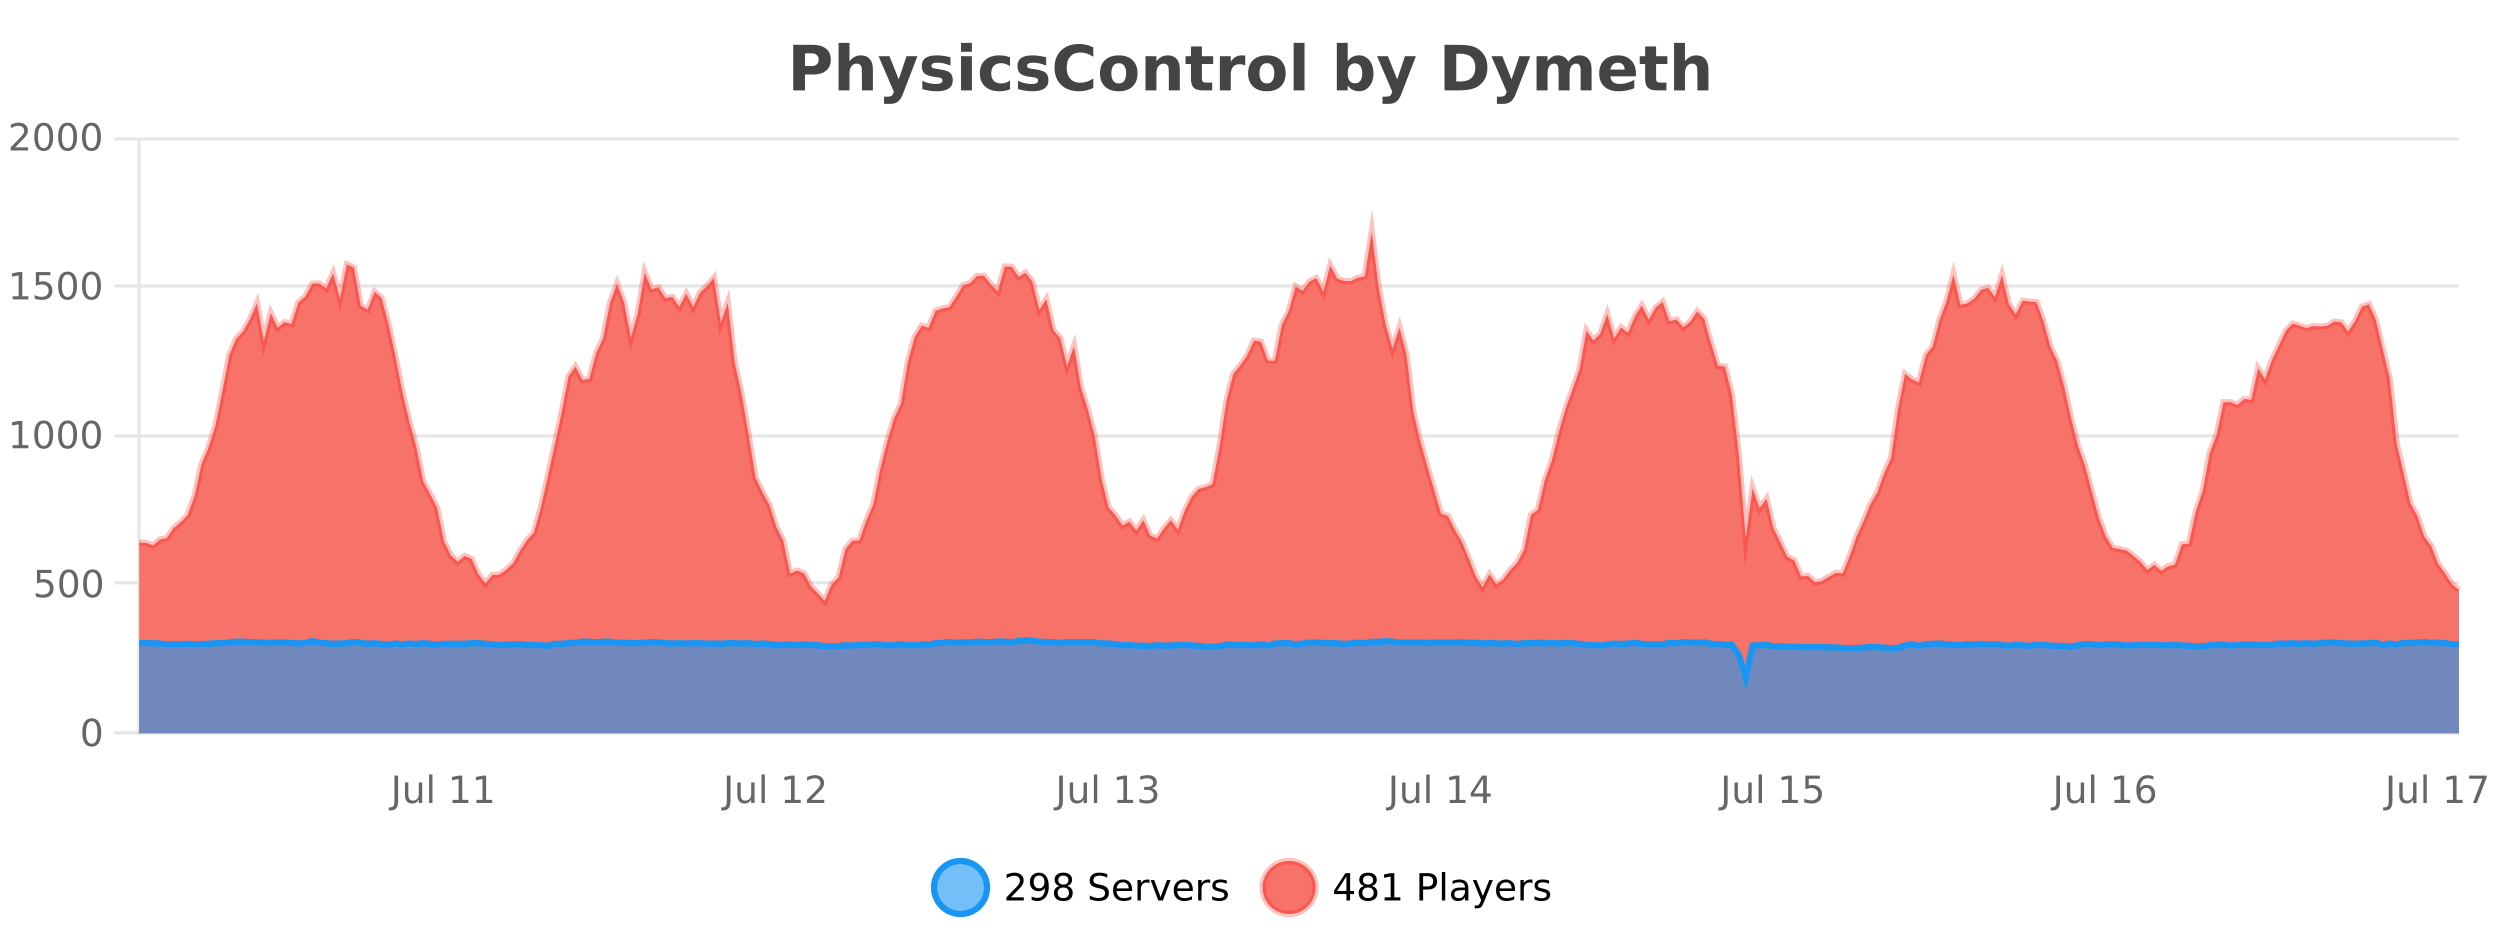
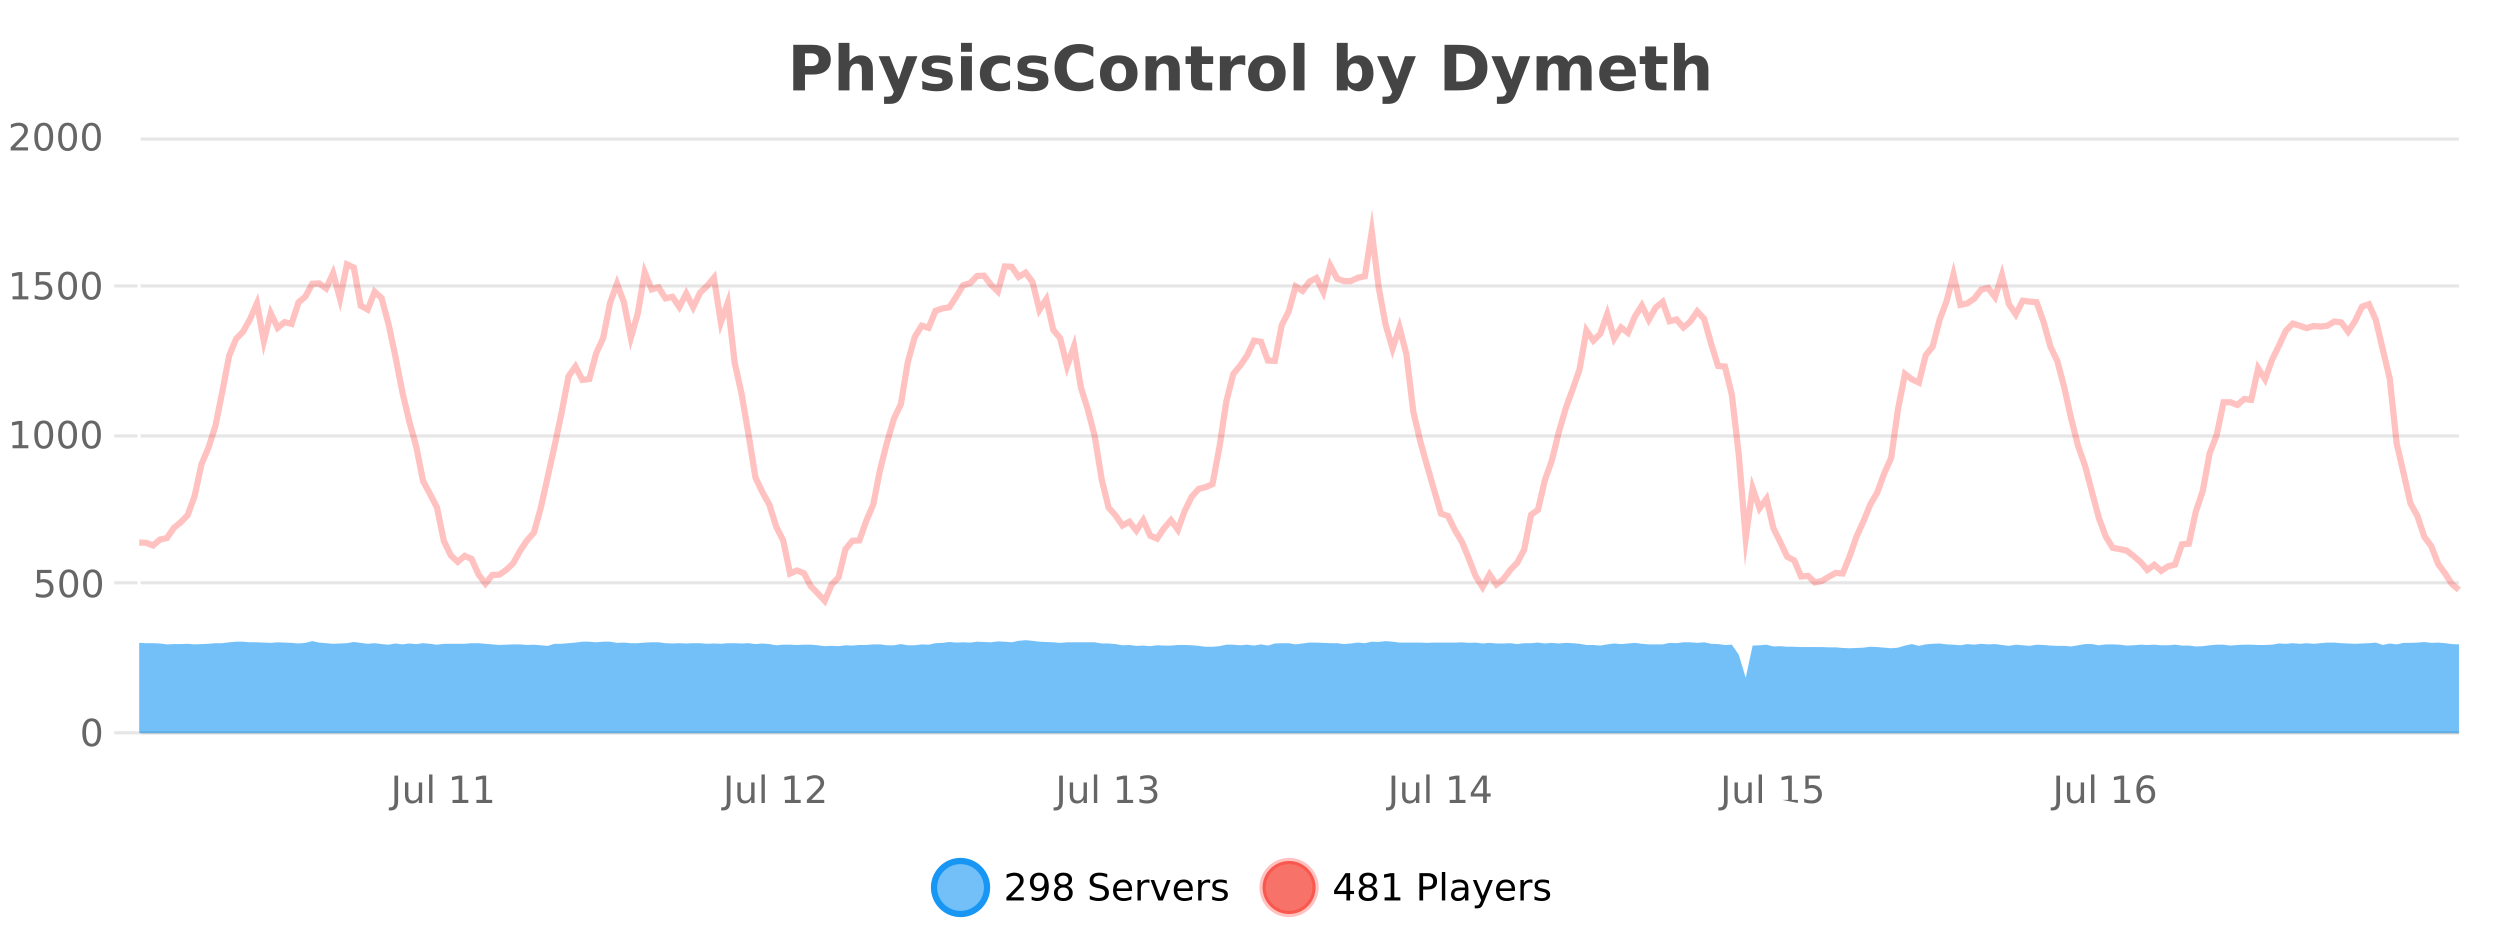
<svg xmlns="http://www.w3.org/2000/svg" width="800pt" height="300pt" viewBox="0 0 800 300" version="1.1">
  <defs>
    <clipPath id="clip1">
      <path d="M 270 263 L 345 263 L 345 300 L 270 300 Z M 270 263 " />
    </clipPath>
    <clipPath id="clip2">
      <path d="M 375 263 L 450 263 L 450 300 L 375 300 Z M 375 263 " />
    </clipPath>
    <clipPath id="clip3">
-       <path d="M 44.539 74 L 786.867 74 L 786.867 234.602 L 44.539 234.602 Z M 44.539 74 " />
-     </clipPath>
+       </clipPath>
    <clipPath id="clip4">
      <path d="M 43.539 45 L 787.867 45 L 787.867 221 L 43.539 221 Z M 43.539 45 " />
    </clipPath>
    <clipPath id="clip5">
      <path d="M 44.539 204 L 786.867 204 L 786.867 234.602 L 44.539 234.602 Z M 44.539 204 " />
    </clipPath>
    <clipPath id="clip6">
-       <path d="M 43.539 176 L 787.867 176 L 787.867 235.602 L 43.539 235.602 Z M 43.539 176 " />
-     </clipPath>
+       </clipPath>
  </defs>
  <g id="surface3284271">
    <rect x="0" y="0" width="800" height="300" style="fill:rgb(100%,100%,100%);fill-opacity:1;stroke:none;" />
    <path style="fill:none;stroke-width:1;stroke-linecap:butt;stroke-linejoin:miter;stroke:rgb(0%,0%,0%);stroke-opacity:0.098;stroke-miterlimit:10;" d="M 45 234.5 L 786.867 234.5 " />
    <path style="fill:none;stroke-width:1;stroke-linecap:butt;stroke-linejoin:miter;stroke:rgb(0%,0%,0%);stroke-opacity:0.098;stroke-miterlimit:10;" d="M 36.539 234.5 L 44 234.5 " />
    <path style="fill:none;stroke-width:1;stroke-linecap:butt;stroke-linejoin:miter;stroke:rgb(0%,0%,0%);stroke-opacity:0.098;stroke-miterlimit:10;" d="M 45 186.5 L 786.867 186.5 " />
    <path style="fill:none;stroke-width:1;stroke-linecap:butt;stroke-linejoin:miter;stroke:rgb(0%,0%,0%);stroke-opacity:0.098;stroke-miterlimit:10;" d="M 36.539 186.5 L 44 186.5 " />
    <path style="fill:none;stroke-width:1;stroke-linecap:butt;stroke-linejoin:miter;stroke:rgb(0%,0%,0%);stroke-opacity:0.098;stroke-miterlimit:10;" d="M 45 139.5 L 786.867 139.5 " />
    <path style="fill:none;stroke-width:1;stroke-linecap:butt;stroke-linejoin:miter;stroke:rgb(0%,0%,0%);stroke-opacity:0.098;stroke-miterlimit:10;" d="M 36.539 139.5 L 44 139.5 " />
    <path style="fill:none;stroke-width:1;stroke-linecap:butt;stroke-linejoin:miter;stroke:rgb(0%,0%,0%);stroke-opacity:0.098;stroke-miterlimit:10;" d="M 45 91.5 L 786.867 91.5 " />
    <path style="fill:none;stroke-width:1;stroke-linecap:butt;stroke-linejoin:miter;stroke:rgb(0%,0%,0%);stroke-opacity:0.098;stroke-miterlimit:10;" d="M 36.539 91.5 L 44 91.5 " />
    <path style="fill:none;stroke-width:1;stroke-linecap:butt;stroke-linejoin:miter;stroke:rgb(0%,0%,0%);stroke-opacity:0.098;stroke-miterlimit:10;" d="M 45 44.5 L 786.867 44.5 " />
-     <path style="fill:none;stroke-width:1;stroke-linecap:butt;stroke-linejoin:miter;stroke:rgb(0%,0%,0%);stroke-opacity:0.098;stroke-miterlimit:10;" d="M 36.539 44.5 L 44 44.5 " />
    <path style=" stroke:none;fill-rule:nonzero;fill:rgb(9.02%,58.824%,95.294%);fill-opacity:0.6;" d="M 315.852 284 C 315.852 288.688 312.055 292.484 307.367 292.484 C 302.684 292.484 298.883 288.688 298.883 284 C 298.883 279.312 302.684 275.516 307.367 275.516 C 312.055 275.516 315.852 279.312 315.852 284 Z M 315.852 284 " />
    <g clip-path="url(#clip1)" clip-rule="nonzero">
      <path style="fill:none;stroke-width:2;stroke-linecap:butt;stroke-linejoin:miter;stroke:rgb(9.02%,58.824%,95.294%);stroke-opacity:1;stroke-miterlimit:10;" d="M 315.852 284 C 315.852 288.688 312.055 292.484 307.367 292.484 C 302.684 292.484 298.883 288.688 298.883 284 C 298.883 279.312 302.684 275.516 307.367 275.516 C 312.055 275.516 315.852 279.312 315.852 284 Z M 315.852 284 " />
    </g>
    <path style=" stroke:none;fill-rule:nonzero;fill:rgb(0%,0%,0%);fill-opacity:1;" d="M 323.477 287.156 L 327.617 287.156 L 327.617 288.156 L 322.055 288.156 L 322.055 287.156 C 322.5 286.699 323.109 286.078 323.883 285.297 C 324.664 284.508 325.152 283.996 325.352 283.766 C 325.734 283.352 326 282.996 326.148 282.703 C 326.305 282.402 326.383 282.109 326.383 281.828 C 326.383 281.359 326.215 280.98 325.883 280.688 C 325.559 280.398 325.137 280.25 324.617 280.25 C 324.242 280.25 323.844 280.312 323.43 280.438 C 323.023 280.562 322.586 280.762 322.117 281.031 L 322.117 279.828 C 322.594 279.641 323.039 279.5 323.445 279.406 C 323.859 279.305 324.242 279.25 324.586 279.25 C 325.492 279.25 326.215 279.48 326.758 279.938 C 327.297 280.387 327.57 280.992 327.57 281.75 C 327.57 282.105 327.5 282.445 327.367 282.766 C 327.23 283.09 326.984 283.469 326.633 283.906 C 326.527 284.023 326.215 284.352 325.695 284.891 C 325.172 285.434 324.434 286.188 323.477 287.156 Z M 330.129 287.969 L 330.129 286.891 C 330.43 287.039 330.73 287.148 331.035 287.219 C 331.336 287.293 331.637 287.328 331.941 287.328 C 332.723 287.328 333.316 287.07 333.723 286.547 C 334.137 286.016 334.371 285.215 334.426 284.141 C 334.207 284.484 333.918 284.746 333.566 284.922 C 333.223 285.102 332.836 285.188 332.41 285.188 C 331.535 285.188 330.84 284.93 330.332 284.406 C 329.82 283.875 329.566 283.148 329.566 282.219 C 329.566 281.324 329.832 280.605 330.363 280.062 C 330.895 279.523 331.602 279.25 332.488 279.25 C 333.496 279.25 334.27 279.641 334.801 280.422 C 335.34 281.195 335.613 282.32 335.613 283.797 C 335.613 285.172 335.285 286.273 334.629 287.094 C 333.973 287.918 333.09 288.328 331.988 288.328 C 331.684 288.328 331.383 288.297 331.082 288.234 C 330.777 288.18 330.461 288.094 330.129 287.969 Z M 332.488 284.266 C 333.02 284.266 333.441 284.086 333.754 283.719 C 334.066 283.355 334.223 282.855 334.223 282.219 C 334.223 281.594 334.066 281.102 333.754 280.734 C 333.441 280.371 333.02 280.188 332.488 280.188 C 331.957 280.188 331.535 280.371 331.223 280.734 C 330.918 281.102 330.77 281.594 330.77 282.219 C 330.77 282.855 330.918 283.355 331.223 283.719 C 331.535 284.086 331.957 284.266 332.488 284.266 Z M 340.266 284 C 339.703 284 339.258 284.152 338.938 284.453 C 338.613 284.758 338.453 285.168 338.453 285.688 C 338.453 286.219 338.613 286.637 338.938 286.938 C 339.258 287.242 339.703 287.391 340.266 287.391 C 340.828 287.391 341.27 287.242 341.594 286.938 C 341.914 286.637 342.078 286.219 342.078 285.688 C 342.078 285.168 341.914 284.758 341.594 284.453 C 341.281 284.152 340.836 284 340.266 284 Z M 339.078 283.5 C 338.578 283.375 338.18 283.141 337.891 282.797 C 337.609 282.445 337.469 282.016 337.469 281.516 C 337.469 280.82 337.719 280.266 338.219 279.859 C 338.719 279.453 339.398 279.25 340.266 279.25 C 341.141 279.25 341.82 279.453 342.312 279.859 C 342.812 280.266 343.062 280.82 343.062 281.516 C 343.062 282.016 342.922 282.445 342.641 282.797 C 342.359 283.141 341.961 283.375 341.453 283.5 C 342.023 283.637 342.469 283.898 342.781 284.281 C 343.102 284.668 343.266 285.137 343.266 285.688 C 343.266 286.543 343.004 287.199 342.484 287.656 C 341.973 288.105 341.234 288.328 340.266 288.328 C 339.305 288.328 338.566 288.105 338.047 287.656 C 337.523 287.199 337.266 286.543 337.266 285.688 C 337.266 285.137 337.426 284.668 337.75 284.281 C 338.07 283.898 338.516 283.637 339.078 283.5 Z M 338.656 281.625 C 338.656 282.086 338.797 282.438 339.078 282.688 C 339.359 282.938 339.754 283.062 340.266 283.062 C 340.773 283.062 341.172 282.938 341.453 282.688 C 341.742 282.438 341.891 282.086 341.891 281.625 C 341.891 281.18 341.742 280.828 341.453 280.578 C 341.172 280.32 340.773 280.188 340.266 280.188 C 339.754 280.188 339.359 280.32 339.078 280.578 C 338.797 280.828 338.656 281.18 338.656 281.625 Z M 354.32 279.688 L 354.32 280.844 C 353.871 280.637 353.445 280.48 353.039 280.375 C 352.641 280.262 352.262 280.203 351.898 280.203 C 351.25 280.203 350.75 280.328 350.398 280.578 C 350.055 280.828 349.883 281.188 349.883 281.656 C 349.883 282.043 349.996 282.336 350.227 282.531 C 350.453 282.73 350.898 282.887 351.555 283 L 352.258 283.156 C 353.141 283.324 353.793 283.621 354.211 284.047 C 354.637 284.465 354.852 285.027 354.852 285.734 C 354.852 286.59 354.562 287.234 353.992 287.672 C 353.43 288.109 352.594 288.328 351.492 288.328 C 351.086 288.328 350.648 288.281 350.18 288.188 C 349.711 288.094 349.227 287.953 348.727 287.766 L 348.727 286.547 C 349.203 286.82 349.672 287.023 350.133 287.156 C 350.602 287.293 351.055 287.359 351.492 287.359 C 352.168 287.359 352.688 287.23 353.055 286.969 C 353.43 286.699 353.617 286.32 353.617 285.828 C 353.617 285.402 353.48 285.07 353.211 284.828 C 352.949 284.578 352.516 284.398 351.914 284.281 L 351.195 284.141 C 350.309 283.965 349.668 283.688 349.273 283.312 C 348.887 282.938 348.695 282.418 348.695 281.75 C 348.695 280.969 348.965 280.359 349.508 279.922 C 350.047 279.477 350.797 279.25 351.758 279.25 C 352.172 279.25 352.59 279.289 353.008 279.359 C 353.434 279.434 353.871 279.543 354.32 279.688 Z M 362.266 284.609 L 362.266 285.125 L 357.297 285.125 C 357.348 285.875 357.57 286.445 357.969 286.828 C 358.375 287.215 358.93 287.406 359.641 287.406 C 360.055 287.406 360.457 287.359 360.844 287.266 C 361.238 287.164 361.629 287.008 362.016 286.797 L 362.016 287.828 C 361.617 287.984 361.219 288.105 360.812 288.188 C 360.406 288.281 359.992 288.328 359.578 288.328 C 358.535 288.328 357.707 288.027 357.094 287.422 C 356.477 286.809 356.172 285.98 356.172 284.938 C 356.172 283.867 356.461 283.016 357.047 282.391 C 357.629 281.758 358.41 281.438 359.391 281.438 C 360.273 281.438 360.973 281.727 361.484 282.297 C 362.004 282.859 362.266 283.633 362.266 284.609 Z M 361.188 284.281 C 361.176 283.699 361.008 283.23 360.688 282.875 C 360.363 282.523 359.938 282.344 359.406 282.344 C 358.801 282.344 358.316 282.516 357.953 282.859 C 357.598 283.203 357.395 283.684 357.344 284.297 Z M 367.836 282.594 C 367.711 282.531 367.574 282.484 367.43 282.453 C 367.293 282.414 367.137 282.391 366.961 282.391 C 366.355 282.391 365.887 282.59 365.555 282.984 C 365.23 283.383 365.07 283.953 365.07 284.703 L 365.07 288.156 L 363.992 288.156 L 363.992 281.594 L 365.07 281.594 L 365.07 282.609 C 365.297 282.215 365.594 281.922 365.961 281.734 C 366.324 281.539 366.766 281.438 367.289 281.438 C 367.359 281.438 367.438 281.445 367.523 281.453 C 367.617 281.465 367.715 281.48 367.82 281.5 Z M 368.195 281.594 L 369.336 281.594 L 371.383 287.094 L 373.445 281.594 L 374.586 281.594 L 372.117 288.156 L 370.648 288.156 Z M 381.688 284.609 L 381.688 285.125 L 376.719 285.125 C 376.77 285.875 376.992 286.445 377.391 286.828 C 377.797 287.215 378.352 287.406 379.062 287.406 C 379.477 287.406 379.879 287.359 380.266 287.266 C 380.66 287.164 381.051 287.008 381.438 286.797 L 381.438 287.828 C 381.039 287.984 380.641 288.105 380.234 288.188 C 379.828 288.281 379.414 288.328 379 288.328 C 377.957 288.328 377.129 288.027 376.516 287.422 C 375.898 286.809 375.594 285.98 375.594 284.938 C 375.594 283.867 375.883 283.016 376.469 282.391 C 377.051 281.758 377.832 281.438 378.812 281.438 C 379.695 281.438 380.395 281.727 380.906 282.297 C 381.426 282.859 381.688 283.633 381.688 284.609 Z M 380.609 284.281 C 380.598 283.699 380.43 283.23 380.109 282.875 C 379.785 282.523 379.359 282.344 378.828 282.344 C 378.223 282.344 377.738 282.516 377.375 282.859 C 377.02 283.203 376.816 283.684 376.766 284.297 Z M 387.258 282.594 C 387.133 282.531 386.996 282.484 386.852 282.453 C 386.715 282.414 386.559 282.391 386.383 282.391 C 385.777 282.391 385.309 282.59 384.977 282.984 C 384.652 283.383 384.492 283.953 384.492 284.703 L 384.492 288.156 L 383.414 288.156 L 383.414 281.594 L 384.492 281.594 L 384.492 282.609 C 384.719 282.215 385.016 281.922 385.383 281.734 C 385.746 281.539 386.188 281.438 386.711 281.438 C 386.781 281.438 386.859 281.445 386.945 281.453 C 387.039 281.465 387.137 281.48 387.242 281.5 Z M 392.562 281.781 L 392.562 282.812 C 392.258 282.656 391.941 282.543 391.609 282.469 C 391.285 282.387 390.945 282.344 390.594 282.344 C 390.062 282.344 389.66 282.43 389.391 282.594 C 389.117 282.75 388.984 282.996 388.984 283.328 C 388.984 283.578 389.078 283.777 389.266 283.922 C 389.461 284.059 389.852 284.188 390.438 284.312 L 390.797 284.406 C 391.566 284.562 392.113 284.793 392.438 285.094 C 392.758 285.398 392.922 285.812 392.922 286.344 C 392.922 286.961 392.676 287.445 392.188 287.797 C 391.707 288.152 391.047 288.328 390.203 288.328 C 389.848 288.328 389.477 288.289 389.094 288.219 C 388.719 288.156 388.32 288.059 387.906 287.922 L 387.906 286.797 C 388.301 287.008 388.691 287.164 389.078 287.266 C 389.461 287.371 389.848 287.422 390.234 287.422 C 390.734 287.422 391.117 287.34 391.391 287.172 C 391.672 286.996 391.812 286.746 391.812 286.422 C 391.812 286.133 391.711 285.906 391.516 285.75 C 391.316 285.594 390.883 285.445 390.219 285.297 L 389.844 285.219 C 389.176 285.074 388.691 284.855 388.391 284.562 C 388.098 284.273 387.953 283.875 387.953 283.375 C 387.953 282.75 388.172 282.273 388.609 281.938 C 389.047 281.605 389.664 281.438 390.469 281.438 C 390.863 281.438 391.238 281.469 391.594 281.531 C 391.945 281.586 392.27 281.668 392.562 281.781 Z M 317.367 277.016 " />
    <path style=" stroke:none;fill-rule:nonzero;fill:rgb(96.863%,44.706%,40.784%);fill-opacity:1;" d="M 420.988 284 C 420.988 288.688 417.191 292.484 412.504 292.484 C 407.82 292.484 404.02 288.688 404.02 284 C 404.02 279.312 407.82 275.516 412.504 275.516 C 417.191 275.516 420.988 279.312 420.988 284 Z M 420.988 284 " />
    <g clip-path="url(#clip2)" clip-rule="nonzero">
      <path style="fill:none;stroke-width:2;stroke-linecap:butt;stroke-linejoin:miter;stroke:rgb(100%,4.706%,0%);stroke-opacity:0.247;stroke-miterlimit:10;" d="M 420.988 284 C 420.988 288.688 417.191 292.484 412.504 292.484 C 407.82 292.484 404.02 288.688 404.02 284 C 404.02 279.312 407.82 275.516 412.504 275.516 C 417.191 275.516 420.988 279.312 420.988 284 Z M 420.988 284 " />
    </g>
    <path style=" stroke:none;fill-rule:nonzero;fill:rgb(0%,0%,0%);fill-opacity:1;" d="M 430.852 280.438 L 427.867 285.109 L 430.852 285.109 Z M 430.539 279.406 L 432.039 279.406 L 432.039 285.109 L 433.289 285.109 L 433.289 286.094 L 432.039 286.094 L 432.039 288.156 L 430.852 288.156 L 430.852 286.094 L 426.914 286.094 L 426.914 284.953 Z M 437.766 284 C 437.203 284 436.758 284.152 436.438 284.453 C 436.113 284.758 435.953 285.168 435.953 285.688 C 435.953 286.219 436.113 286.637 436.438 286.938 C 436.758 287.242 437.203 287.391 437.766 287.391 C 438.328 287.391 438.77 287.242 439.094 286.938 C 439.414 286.637 439.578 286.219 439.578 285.688 C 439.578 285.168 439.414 284.758 439.094 284.453 C 438.781 284.152 438.336 284 437.766 284 Z M 436.578 283.5 C 436.078 283.375 435.68 283.141 435.391 282.797 C 435.109 282.445 434.969 282.016 434.969 281.516 C 434.969 280.82 435.219 280.266 435.719 279.859 C 436.219 279.453 436.898 279.25 437.766 279.25 C 438.641 279.25 439.32 279.453 439.812 279.859 C 440.312 280.266 440.562 280.82 440.562 281.516 C 440.562 282.016 440.422 282.445 440.141 282.797 C 439.859 283.141 439.461 283.375 438.953 283.5 C 439.523 283.637 439.969 283.898 440.281 284.281 C 440.602 284.668 440.766 285.137 440.766 285.688 C 440.766 286.543 440.504 287.199 439.984 287.656 C 439.473 288.105 438.734 288.328 437.766 288.328 C 436.805 288.328 436.066 288.105 435.547 287.656 C 435.023 287.199 434.766 286.543 434.766 285.688 C 434.766 285.137 434.926 284.668 435.25 284.281 C 435.57 283.898 436.016 283.637 436.578 283.5 Z M 436.156 281.625 C 436.156 282.086 436.297 282.438 436.578 282.688 C 436.859 282.938 437.254 283.062 437.766 283.062 C 438.273 283.062 438.672 282.938 438.953 282.688 C 439.242 282.438 439.391 282.086 439.391 281.625 C 439.391 281.18 439.242 280.828 438.953 280.578 C 438.672 280.32 438.273 280.188 437.766 280.188 C 437.254 280.188 436.859 280.32 436.578 280.578 C 436.297 280.828 436.156 281.18 436.156 281.625 Z M 443.07 287.156 L 445.008 287.156 L 445.008 280.484 L 442.898 280.906 L 442.898 279.828 L 444.992 279.406 L 446.18 279.406 L 446.18 287.156 L 448.117 287.156 L 448.117 288.156 L 443.07 288.156 Z M 455.398 280.375 L 455.398 283.672 L 456.883 283.672 C 457.434 283.672 457.859 283.531 458.164 283.25 C 458.465 282.961 458.617 282.547 458.617 282.016 C 458.617 281.496 458.465 281.094 458.164 280.812 C 457.859 280.523 457.434 280.375 456.883 280.375 Z M 454.211 279.406 L 456.883 279.406 C 457.871 279.406 458.617 279.633 459.117 280.078 C 459.617 280.516 459.867 281.164 459.867 282.016 C 459.867 282.883 459.617 283.539 459.117 283.984 C 458.617 284.422 457.871 284.641 456.883 284.641 L 455.398 284.641 L 455.398 288.156 L 454.211 288.156 Z M 461.398 279.031 L 462.477 279.031 L 462.477 288.156 L 461.398 288.156 Z M 467.719 284.859 C 466.852 284.859 466.25 284.961 465.906 285.156 C 465.57 285.355 465.406 285.695 465.406 286.172 C 465.406 286.559 465.531 286.867 465.781 287.094 C 466.039 287.312 466.383 287.422 466.812 287.422 C 467.414 287.422 467.895 287.215 468.25 286.797 C 468.613 286.371 468.797 285.805 468.797 285.094 L 468.797 284.859 Z M 469.875 284.406 L 469.875 288.156 L 468.797 288.156 L 468.797 287.156 C 468.547 287.555 468.238 287.852 467.875 288.047 C 467.508 288.234 467.062 288.328 466.531 288.328 C 465.852 288.328 465.316 288.141 464.922 287.766 C 464.523 287.383 464.328 286.875 464.328 286.25 C 464.328 285.512 464.57 284.953 465.062 284.578 C 465.562 284.203 466.301 284.016 467.281 284.016 L 468.797 284.016 L 468.797 283.906 C 468.797 283.406 468.629 283.023 468.297 282.75 C 467.973 282.48 467.52 282.344 466.938 282.344 C 466.562 282.344 466.191 282.391 465.828 282.484 C 465.473 282.578 465.133 282.715 464.812 282.891 L 464.812 281.891 C 465.207 281.734 465.586 281.621 465.953 281.547 C 466.328 281.477 466.691 281.438 467.047 281.438 C 467.992 281.438 468.703 281.684 469.172 282.172 C 469.641 282.664 469.875 283.406 469.875 284.406 Z M 474.82 288.766 C 474.516 289.547 474.219 290.055 473.93 290.297 C 473.637 290.535 473.25 290.656 472.773 290.656 L 471.914 290.656 L 471.914 289.75 L 472.539 289.75 C 472.84 289.75 473.07 289.676 473.227 289.531 C 473.391 289.395 473.574 289.066 473.773 288.547 L 473.977 288.047 L 471.32 281.594 L 472.461 281.594 L 474.508 286.719 L 476.57 281.594 L 477.711 281.594 Z M 484.812 284.609 L 484.812 285.125 L 479.844 285.125 C 479.895 285.875 480.117 286.445 480.516 286.828 C 480.922 287.215 481.477 287.406 482.188 287.406 C 482.602 287.406 483.004 287.359 483.391 287.266 C 483.785 287.164 484.176 287.008 484.562 286.797 L 484.562 287.828 C 484.164 287.984 483.766 288.105 483.359 288.188 C 482.953 288.281 482.539 288.328 482.125 288.328 C 481.082 288.328 480.254 288.027 479.641 287.422 C 479.023 286.809 478.719 285.98 478.719 284.938 C 478.719 283.867 479.008 283.016 479.594 282.391 C 480.176 281.758 480.957 281.438 481.938 281.438 C 482.82 281.438 483.52 281.727 484.031 282.297 C 484.551 282.859 484.812 283.633 484.812 284.609 Z M 483.734 284.281 C 483.723 283.699 483.555 283.23 483.234 282.875 C 482.91 282.523 482.484 282.344 481.953 282.344 C 481.348 282.344 480.863 282.516 480.5 282.859 C 480.145 283.203 479.941 283.684 479.891 284.297 Z M 490.383 282.594 C 490.258 282.531 490.121 282.484 489.977 282.453 C 489.84 282.414 489.684 282.391 489.508 282.391 C 488.902 282.391 488.434 282.59 488.102 282.984 C 487.777 283.383 487.617 283.953 487.617 284.703 L 487.617 288.156 L 486.539 288.156 L 486.539 281.594 L 487.617 281.594 L 487.617 282.609 C 487.844 282.215 488.141 281.922 488.508 281.734 C 488.871 281.539 489.312 281.438 489.836 281.438 C 489.906 281.438 489.984 281.445 490.07 281.453 C 490.164 281.465 490.262 281.48 490.367 281.5 Z M 495.691 281.781 L 495.691 282.812 C 495.387 282.656 495.07 282.543 494.738 282.469 C 494.414 282.387 494.074 282.344 493.723 282.344 C 493.191 282.344 492.789 282.43 492.52 282.594 C 492.246 282.75 492.113 282.996 492.113 283.328 C 492.113 283.578 492.207 283.777 492.395 283.922 C 492.59 284.059 492.98 284.188 493.566 284.312 L 493.926 284.406 C 494.695 284.562 495.242 284.793 495.566 285.094 C 495.887 285.398 496.051 285.812 496.051 286.344 C 496.051 286.961 495.805 287.445 495.316 287.797 C 494.836 288.152 494.176 288.328 493.332 288.328 C 492.977 288.328 492.605 288.289 492.223 288.219 C 491.848 288.156 491.449 288.059 491.035 287.922 L 491.035 286.797 C 491.43 287.008 491.82 287.164 492.207 287.266 C 492.59 287.371 492.977 287.422 493.363 287.422 C 493.863 287.422 494.246 287.34 494.52 287.172 C 494.801 286.996 494.941 286.746 494.941 286.422 C 494.941 286.133 494.84 285.906 494.645 285.75 C 494.445 285.594 494.012 285.445 493.348 285.297 L 492.973 285.219 C 492.305 285.074 491.82 284.855 491.52 284.562 C 491.227 284.273 491.082 283.875 491.082 283.375 C 491.082 282.75 491.301 282.273 491.738 281.938 C 492.176 281.605 492.793 281.438 493.598 281.438 C 493.992 281.438 494.367 281.469 494.723 281.531 C 495.074 281.586 495.398 281.668 495.691 281.781 Z M 422.504 277.016 " />
    <path style=" stroke:none;fill-rule:nonzero;fill:rgb(26.667%,26.667%,26.667%);fill-opacity:1;" d="M 253.844 14.344 L 260.078 14.344 C 261.93 14.344 263.352 14.758 264.344 15.578 C 265.344 16.402 265.844 17.574 265.844 19.094 C 265.844 20.625 265.344 21.805 264.344 22.625 C 263.352 23.449 261.93 23.859 260.078 23.859 L 257.594 23.859 L 257.594 28.922 L 253.844 28.922 Z M 257.594 17.062 L 257.594 21.141 L 259.672 21.141 C 260.398 21.141 260.961 20.965 261.359 20.609 C 261.766 20.258 261.969 19.75 261.969 19.094 C 261.969 18.449 261.766 17.949 261.359 17.594 C 260.961 17.242 260.398 17.062 259.672 17.062 Z M 279.328 22.266 L 279.328 28.922 L 275.812 28.922 L 275.812 23.844 C 275.812 22.887 275.789 22.23 275.75 21.875 C 275.707 21.512 275.633 21.246 275.531 21.078 C 275.395 20.852 275.207 20.672 274.969 20.547 C 274.738 20.422 274.473 20.359 274.172 20.359 C 273.441 20.359 272.867 20.641 272.453 21.203 C 272.035 21.766 271.828 22.547 271.828 23.547 L 271.828 28.922 L 268.344 28.922 L 268.344 13.719 L 271.828 13.719 L 271.828 19.578 C 272.359 18.945 272.922 18.477 273.516 18.172 C 274.109 17.871 274.758 17.719 275.469 17.719 C 276.738 17.719 277.695 18.109 278.344 18.891 C 279 19.664 279.328 20.789 279.328 22.266 Z M 281.148 17.984 L 284.633 17.984 L 287.586 25.406 L 290.086 17.984 L 293.57 17.984 L 288.977 29.953 C 288.516 31.172 287.977 32.02 287.352 32.5 C 286.734 32.988 285.93 33.234 284.93 33.234 L 282.898 33.234 L 282.898 30.938 L 283.992 30.938 C 284.586 30.938 285.016 30.844 285.289 30.656 C 285.559 30.469 285.766 30.129 285.914 29.641 L 286.023 29.344 Z M 304.152 18.328 L 304.152 20.984 C 303.41 20.672 302.691 20.438 301.996 20.281 C 301.297 20.125 300.637 20.047 300.012 20.047 C 299.355 20.047 298.863 20.133 298.543 20.297 C 298.219 20.465 298.059 20.719 298.059 21.062 C 298.059 21.344 298.176 21.559 298.418 21.703 C 298.668 21.852 299.105 21.961 299.73 22.031 L 300.355 22.125 C 302.145 22.355 303.348 22.73 303.965 23.25 C 304.578 23.773 304.887 24.59 304.887 25.703 C 304.887 26.871 304.453 27.746 303.59 28.328 C 302.734 28.914 301.457 29.203 299.762 29.203 C 299.031 29.203 298.281 29.145 297.512 29.031 C 296.738 28.918 295.949 28.746 295.137 28.516 L 295.137 25.859 C 295.832 26.203 296.547 26.461 297.277 26.625 C 298.004 26.793 298.75 26.875 299.512 26.875 C 300.199 26.875 300.715 26.781 301.059 26.594 C 301.402 26.406 301.574 26.125 301.574 25.75 C 301.574 25.438 301.453 25.211 301.215 25.062 C 300.973 24.906 300.5 24.789 299.793 24.703 L 299.184 24.625 C 297.621 24.43 296.527 24.07 295.902 23.547 C 295.277 23.016 294.965 22.215 294.965 21.141 C 294.965 19.984 295.359 19.125 296.152 18.562 C 296.953 18 298.172 17.719 299.809 17.719 C 300.453 17.719 301.129 17.773 301.84 17.875 C 302.547 17.969 303.316 18.121 304.152 18.328 Z M 307.523 17.984 L 311.008 17.984 L 311.008 28.922 L 307.523 28.922 Z M 307.523 13.719 L 311.008 13.719 L 311.008 16.578 L 307.523 16.578 Z M 323.211 18.328 L 323.211 21.172 C 322.742 20.852 322.266 20.609 321.789 20.453 C 321.309 20.297 320.809 20.219 320.289 20.219 C 319.32 20.219 318.559 20.508 318.008 21.078 C 317.465 21.641 317.195 22.438 317.195 23.469 C 317.195 24.492 317.465 25.289 318.008 25.859 C 318.559 26.422 319.32 26.703 320.289 26.703 C 320.84 26.703 321.359 26.625 321.852 26.469 C 322.34 26.305 322.793 26.059 323.211 25.734 L 323.211 28.594 C 322.668 28.805 322.117 28.953 321.555 29.047 C 320.992 29.148 320.422 29.203 319.852 29.203 C 317.883 29.203 316.34 28.699 315.227 27.688 C 314.109 26.68 313.555 25.273 313.555 23.469 C 313.555 21.656 314.109 20.246 315.227 19.234 C 316.34 18.227 317.883 17.719 319.852 17.719 C 320.422 17.719 320.984 17.773 321.539 17.875 C 322.102 17.969 322.656 18.121 323.211 18.328 Z M 334.766 18.328 L 334.766 20.984 C 334.023 20.672 333.305 20.438 332.609 20.281 C 331.91 20.125 331.25 20.047 330.625 20.047 C 329.969 20.047 329.477 20.133 329.156 20.297 C 328.832 20.465 328.672 20.719 328.672 21.062 C 328.672 21.344 328.789 21.559 329.031 21.703 C 329.281 21.852 329.719 21.961 330.344 22.031 L 330.969 22.125 C 332.758 22.355 333.961 22.73 334.578 23.25 C 335.191 23.773 335.5 24.59 335.5 25.703 C 335.5 26.871 335.066 27.746 334.203 28.328 C 333.348 28.914 332.07 29.203 330.375 29.203 C 329.645 29.203 328.895 29.145 328.125 29.031 C 327.352 28.918 326.562 28.746 325.75 28.516 L 325.75 25.859 C 326.445 26.203 327.16 26.461 327.891 26.625 C 328.617 26.793 329.363 26.875 330.125 26.875 C 330.812 26.875 331.328 26.781 331.672 26.594 C 332.016 26.406 332.188 26.125 332.188 25.75 C 332.188 25.438 332.066 25.211 331.828 25.062 C 331.586 24.906 331.113 24.789 330.406 24.703 L 329.797 24.625 C 328.234 24.43 327.141 24.07 326.516 23.547 C 325.891 23.016 325.578 22.215 325.578 21.141 C 325.578 19.984 325.973 19.125 326.766 18.562 C 327.566 18 328.785 17.719 330.422 17.719 C 331.066 17.719 331.742 17.773 332.453 17.875 C 333.16 17.969 333.93 18.121 334.766 18.328 Z M 349.859 28.125 C 349.16 28.48 348.438 28.746 347.688 28.922 C 346.945 29.109 346.164 29.203 345.344 29.203 C 342.914 29.203 340.992 28.527 339.578 27.172 C 338.16 25.809 337.453 23.965 337.453 21.641 C 337.453 19.32 338.16 17.48 339.578 16.125 C 340.992 14.762 342.914 14.078 345.344 14.078 C 346.164 14.078 346.945 14.172 347.688 14.359 C 348.438 14.539 349.16 14.805 349.859 15.156 L 349.859 18.172 C 349.16 17.703 348.473 17.359 347.797 17.141 C 347.117 16.914 346.406 16.797 345.656 16.797 C 344.312 16.797 343.254 17.23 342.484 18.094 C 341.723 18.949 341.344 20.133 341.344 21.641 C 341.344 23.152 341.723 24.34 342.484 25.203 C 343.254 26.059 344.312 26.484 345.656 26.484 C 346.406 26.484 347.117 26.375 347.797 26.156 C 348.473 25.93 349.16 25.578 349.859 25.109 Z M 358.023 20.219 C 357.242 20.219 356.648 20.5 356.242 21.062 C 355.836 21.617 355.633 22.418 355.633 23.469 C 355.633 24.512 355.836 25.312 356.242 25.875 C 356.648 26.43 357.242 26.703 358.023 26.703 C 358.781 26.703 359.359 26.43 359.758 25.875 C 360.164 25.312 360.367 24.512 360.367 23.469 C 360.367 22.418 360.164 21.617 359.758 21.062 C 359.359 20.5 358.781 20.219 358.023 20.219 Z M 358.023 17.719 C 359.898 17.719 361.359 18.23 362.414 19.25 C 363.477 20.262 364.008 21.668 364.008 23.469 C 364.008 25.262 363.477 26.668 362.414 27.688 C 361.359 28.699 359.898 29.203 358.023 29.203 C 356.125 29.203 354.648 28.699 353.586 27.688 C 352.523 26.668 351.992 25.262 351.992 23.469 C 351.992 21.668 352.523 20.262 353.586 19.25 C 354.648 18.23 356.125 17.719 358.023 17.719 Z M 377.543 22.266 L 377.543 28.922 L 374.027 28.922 L 374.027 23.828 C 374.027 22.883 374.004 22.23 373.965 21.875 C 373.922 21.512 373.848 21.246 373.746 21.078 C 373.609 20.852 373.422 20.672 373.184 20.547 C 372.953 20.422 372.688 20.359 372.387 20.359 C 371.656 20.359 371.082 20.641 370.668 21.203 C 370.25 21.766 370.043 22.547 370.043 23.547 L 370.043 28.922 L 366.559 28.922 L 366.559 17.984 L 370.043 17.984 L 370.043 19.578 C 370.574 18.945 371.137 18.477 371.73 18.172 C 372.324 17.871 372.973 17.719 373.684 17.719 C 374.953 17.719 375.91 18.109 376.559 18.891 C 377.215 19.664 377.543 20.789 377.543 22.266 Z M 384.609 14.875 L 384.609 17.984 L 388.219 17.984 L 388.219 20.484 L 384.609 20.484 L 384.609 25.125 C 384.609 25.637 384.707 25.98 384.906 26.156 C 385.113 26.336 385.516 26.422 386.109 26.422 L 387.906 26.422 L 387.906 28.922 L 384.906 28.922 C 383.531 28.922 382.551 28.637 381.969 28.062 C 381.395 27.48 381.109 26.5 381.109 25.125 L 381.109 20.484 L 379.375 20.484 L 379.375 17.984 L 381.109 17.984 L 381.109 14.875 Z M 398.484 20.969 C 398.172 20.824 397.863 20.719 397.562 20.656 C 397.258 20.586 396.957 20.547 396.656 20.547 C 395.75 20.547 395.051 20.836 394.562 21.406 C 394.082 21.98 393.844 22.805 393.844 23.875 L 393.844 28.922 L 390.359 28.922 L 390.359 17.984 L 393.844 17.984 L 393.844 19.781 C 394.289 19.062 394.805 18.543 395.391 18.219 C 395.973 17.887 396.672 17.719 397.484 17.719 C 397.609 17.719 397.738 17.727 397.875 17.734 C 398.008 17.746 398.207 17.766 398.469 17.797 Z M 405.422 20.219 C 404.641 20.219 404.047 20.5 403.641 21.062 C 403.234 21.617 403.031 22.418 403.031 23.469 C 403.031 24.512 403.234 25.312 403.641 25.875 C 404.047 26.43 404.641 26.703 405.422 26.703 C 406.18 26.703 406.758 26.43 407.156 25.875 C 407.562 25.312 407.766 24.512 407.766 23.469 C 407.766 22.418 407.562 21.617 407.156 21.062 C 406.758 20.5 406.18 20.219 405.422 20.219 Z M 405.422 17.719 C 407.297 17.719 408.758 18.23 409.812 19.25 C 410.875 20.262 411.406 21.668 411.406 23.469 C 411.406 25.262 410.875 26.668 409.812 27.688 C 408.758 28.699 407.297 29.203 405.422 29.203 C 403.523 29.203 402.047 28.699 400.984 27.688 C 399.922 26.668 399.391 25.262 399.391 23.469 C 399.391 21.668 399.922 20.262 400.984 19.25 C 402.047 18.23 403.523 17.719 405.422 17.719 Z M 413.961 13.719 L 417.445 13.719 L 417.445 28.922 L 413.961 28.922 Z M 433.594 26.672 C 434.344 26.672 434.914 26.402 435.312 25.859 C 435.707 25.309 435.906 24.512 435.906 23.469 C 435.906 22.43 435.707 21.637 435.312 21.094 C 434.914 20.543 434.344 20.266 433.594 20.266 C 432.844 20.266 432.266 20.543 431.859 21.094 C 431.461 21.637 431.266 22.43 431.266 23.469 C 431.266 24.5 431.461 25.293 431.859 25.844 C 432.266 26.398 432.844 26.672 433.594 26.672 Z M 431.266 19.578 C 431.754 18.945 432.289 18.477 432.875 18.172 C 433.457 17.871 434.129 17.719 434.891 17.719 C 436.242 17.719 437.352 18.258 438.219 19.328 C 439.082 20.402 439.516 21.781 439.516 23.469 C 439.516 25.148 439.082 26.523 438.219 27.594 C 437.352 28.668 436.242 29.203 434.891 29.203 C 434.129 29.203 433.457 29.051 432.875 28.75 C 432.289 28.449 431.754 27.98 431.266 27.344 L 431.266 28.922 L 427.781 28.922 L 427.781 13.719 L 431.266 13.719 Z M 440.656 17.984 L 444.141 17.984 L 447.094 25.406 L 449.594 17.984 L 453.078 17.984 L 448.484 29.953 C 448.023 31.172 447.484 32.02 446.859 32.5 C 446.242 32.988 445.438 33.234 444.438 33.234 L 442.406 33.234 L 442.406 30.938 L 443.5 30.938 C 444.094 30.938 444.523 30.844 444.797 30.656 C 445.066 30.469 445.273 30.129 445.422 29.641 L 445.531 29.344 Z M 466 17.188 L 466 26.078 L 467.344 26.078 C 468.883 26.078 470.062 25.699 470.875 24.938 C 471.688 24.18 472.094 23.07 472.094 21.609 C 472.094 20.172 471.688 19.078 470.875 18.328 C 470.07 17.57 468.895 17.188 467.344 17.188 Z M 462.25 14.344 L 466.203 14.344 C 468.422 14.344 470.07 14.5 471.156 14.812 C 472.238 15.125 473.164 15.664 473.938 16.422 C 474.625 17.078 475.133 17.84 475.469 18.703 C 475.801 19.559 475.969 20.527 475.969 21.609 C 475.969 22.715 475.801 23.699 475.469 24.562 C 475.133 25.43 474.625 26.188 473.938 26.844 C 473.156 27.594 472.219 28.133 471.125 28.453 C 470.031 28.766 468.391 28.922 466.203 28.922 L 462.25 28.922 Z M 477.258 17.984 L 480.742 17.984 L 483.695 25.406 L 486.195 17.984 L 489.68 17.984 L 485.086 29.953 C 484.625 31.172 484.086 32.02 483.461 32.5 C 482.844 32.988 482.039 33.234 481.039 33.234 L 479.008 33.234 L 479.008 30.938 L 480.102 30.938 C 480.695 30.938 481.125 30.844 481.398 30.656 C 481.668 30.469 481.875 30.129 482.023 29.641 L 482.133 29.344 Z M 501.859 19.797 C 502.305 19.121 502.832 18.605 503.438 18.25 C 504.051 17.898 504.723 17.719 505.453 17.719 C 506.703 17.719 507.656 18.109 508.312 18.891 C 508.977 19.664 509.312 20.789 509.312 22.266 L 509.312 28.922 L 505.797 28.922 L 505.797 23.219 C 505.797 23.137 505.797 23.047 505.797 22.953 C 505.805 22.859 505.812 22.73 505.812 22.562 C 505.812 21.793 505.695 21.234 505.469 20.891 C 505.238 20.539 504.867 20.359 504.359 20.359 C 503.703 20.359 503.191 20.637 502.828 21.188 C 502.461 21.73 502.273 22.516 502.266 23.547 L 502.266 28.922 L 498.75 28.922 L 498.75 23.219 C 498.75 22.012 498.645 21.234 498.438 20.891 C 498.227 20.539 497.859 20.359 497.328 20.359 C 496.648 20.359 496.129 20.637 495.766 21.188 C 495.398 21.73 495.219 22.516 495.219 23.547 L 495.219 28.922 L 491.703 28.922 L 491.703 17.984 L 495.219 17.984 L 495.219 19.578 C 495.656 18.965 496.148 18.5 496.703 18.188 C 497.254 17.875 497.867 17.719 498.547 17.719 C 499.297 17.719 499.961 17.902 500.547 18.266 C 501.129 18.633 501.566 19.141 501.859 19.797 Z M 523.48 23.422 L 523.48 24.422 L 515.309 24.422 C 515.391 25.246 515.688 25.859 516.199 26.266 C 516.707 26.672 517.418 26.875 518.324 26.875 C 519.062 26.875 519.816 26.766 520.59 26.547 C 521.359 26.328 522.152 26 522.965 25.562 L 522.965 28.25 C 522.141 28.562 521.312 28.797 520.48 28.953 C 519.656 29.117 518.832 29.203 518.012 29.203 C 516.031 29.203 514.488 28.703 513.387 27.703 C 512.293 26.695 511.746 25.281 511.746 23.469 C 511.746 21.68 512.281 20.273 513.355 19.25 C 514.438 18.23 515.922 17.719 517.809 17.719 C 519.527 17.719 520.902 18.242 521.934 19.281 C 522.965 20.312 523.48 21.695 523.48 23.422 Z M 519.887 22.266 C 519.887 21.602 519.691 21.062 519.309 20.656 C 518.922 20.25 518.418 20.047 517.793 20.047 C 517.113 20.047 516.562 20.242 516.137 20.625 C 515.719 21 515.457 21.547 515.355 22.266 Z M 529.953 14.875 L 529.953 17.984 L 533.562 17.984 L 533.562 20.484 L 529.953 20.484 L 529.953 25.125 C 529.953 25.637 530.051 25.98 530.25 26.156 C 530.457 26.336 530.859 26.422 531.453 26.422 L 533.25 26.422 L 533.25 28.922 L 530.25 28.922 C 528.875 28.922 527.895 28.637 527.312 28.062 C 526.738 27.48 526.453 26.5 526.453 25.125 L 526.453 20.484 L 524.719 20.484 L 524.719 17.984 L 526.453 17.984 L 526.453 14.875 Z M 546.684 22.266 L 546.684 28.922 L 543.168 28.922 L 543.168 23.844 C 543.168 22.887 543.145 22.23 543.105 21.875 C 543.062 21.512 542.988 21.246 542.887 21.078 C 542.75 20.852 542.562 20.672 542.324 20.547 C 542.094 20.422 541.828 20.359 541.527 20.359 C 540.797 20.359 540.223 20.641 539.809 21.203 C 539.391 21.766 539.184 22.547 539.184 23.547 L 539.184 28.922 L 535.699 28.922 L 535.699 13.719 L 539.184 13.719 L 539.184 19.578 C 539.715 18.945 540.277 18.477 540.871 18.172 C 541.465 17.871 542.113 17.719 542.824 17.719 C 544.094 17.719 545.051 18.109 545.699 18.891 C 546.355 19.664 546.684 20.789 546.684 22.266 Z M 252 10.359 " />
    <path style="fill:none;stroke-width:1;stroke-linecap:butt;stroke-linejoin:miter;stroke:rgb(0%,0%,0%);stroke-opacity:0.098;stroke-miterlimit:10;" d="M 44 234.5 L 787 234.5 " />
    <path style=" stroke:none;fill-rule:nonzero;fill:rgb(40%,40%,40%);fill-opacity:1;" d="M 126.211 248.203 L 127.398 248.203 L 127.398 256.344 C 127.398 257.395 127.195 258.16 126.789 258.641 C 126.391 259.117 125.75 259.359 124.867 259.359 L 124.414 259.359 L 124.414 258.359 L 124.789 258.359 C 125.309 258.359 125.672 258.211 125.883 257.922 C 126.102 257.629 126.211 257.102 126.211 256.344 Z M 129.594 254.359 L 129.594 250.391 L 130.672 250.391 L 130.672 254.328 C 130.672 254.945 130.789 255.406 131.031 255.719 C 131.281 256.031 131.645 256.188 132.125 256.188 C 132.707 256.188 133.164 256.008 133.5 255.641 C 133.844 255.266 134.016 254.758 134.016 254.109 L 134.016 250.391 L 135.094 250.391 L 135.094 256.953 L 134.016 256.953 L 134.016 255.938 C 133.754 256.344 133.453 256.648 133.109 256.844 C 132.766 257.031 132.363 257.125 131.906 257.125 C 131.145 257.125 130.566 256.891 130.172 256.422 C 129.785 255.953 129.594 255.266 129.594 254.359 Z M 132.312 250.234 Z M 137.309 247.828 L 138.387 247.828 L 138.387 256.953 L 137.309 256.953 Z M 144.816 255.953 L 146.754 255.953 L 146.754 249.281 L 144.645 249.703 L 144.645 248.625 L 146.738 248.203 L 147.926 248.203 L 147.926 255.953 L 149.863 255.953 L 149.863 256.953 L 144.816 256.953 Z M 152.453 255.953 L 154.391 255.953 L 154.391 249.281 L 152.281 249.703 L 152.281 248.625 L 154.375 248.203 L 155.562 248.203 L 155.562 255.953 L 157.5 255.953 L 157.5 256.953 L 152.453 256.953 Z M 125.039 245.816 " />
    <path style=" stroke:none;fill-rule:nonzero;fill:rgb(40%,40%,40%);fill-opacity:1;" d="M 232.574 248.203 L 233.762 248.203 L 233.762 256.344 C 233.762 257.395 233.559 258.16 233.152 258.641 C 232.754 259.117 232.113 259.359 231.23 259.359 L 230.777 259.359 L 230.777 258.359 L 231.152 258.359 C 231.672 258.359 232.035 258.211 232.246 257.922 C 232.465 257.629 232.574 257.102 232.574 256.344 Z M 235.957 254.359 L 235.957 250.391 L 237.035 250.391 L 237.035 254.328 C 237.035 254.945 237.152 255.406 237.395 255.719 C 237.645 256.031 238.008 256.188 238.488 256.188 C 239.07 256.188 239.527 256.008 239.863 255.641 C 240.207 255.266 240.379 254.758 240.379 254.109 L 240.379 250.391 L 241.457 250.391 L 241.457 256.953 L 240.379 256.953 L 240.379 255.938 C 240.117 256.344 239.816 256.648 239.473 256.844 C 239.129 257.031 238.727 257.125 238.27 257.125 C 237.508 257.125 236.93 256.891 236.535 256.422 C 236.148 255.953 235.957 255.266 235.957 254.359 Z M 238.676 250.234 Z M 243.672 247.828 L 244.75 247.828 L 244.75 256.953 L 243.672 256.953 Z M 251.18 255.953 L 253.117 255.953 L 253.117 249.281 L 251.008 249.703 L 251.008 248.625 L 253.102 248.203 L 254.289 248.203 L 254.289 255.953 L 256.227 255.953 L 256.227 256.953 L 251.18 256.953 Z M 259.625 255.953 L 263.766 255.953 L 263.766 256.953 L 258.203 256.953 L 258.203 255.953 C 258.648 255.496 259.258 254.875 260.031 254.094 C 260.812 253.305 261.301 252.793 261.5 252.562 C 261.883 252.148 262.148 251.793 262.297 251.5 C 262.453 251.199 262.531 250.906 262.531 250.625 C 262.531 250.156 262.363 249.777 262.031 249.484 C 261.707 249.195 261.285 249.047 260.766 249.047 C 260.391 249.047 259.992 249.109 259.578 249.234 C 259.172 249.359 258.734 249.559 258.266 249.828 L 258.266 248.625 C 258.742 248.438 259.188 248.297 259.594 248.203 C 260.008 248.102 260.391 248.047 260.734 248.047 C 261.641 248.047 262.363 248.277 262.906 248.734 C 263.445 249.184 263.719 249.789 263.719 250.547 C 263.719 250.902 263.648 251.242 263.516 251.562 C 263.379 251.887 263.133 252.266 262.781 252.703 C 262.676 252.82 262.363 253.148 261.844 253.688 C 261.32 254.23 260.582 254.984 259.625 255.953 Z M 231.402 245.816 " />
    <path style=" stroke:none;fill-rule:nonzero;fill:rgb(40%,40%,40%);fill-opacity:1;" d="M 338.938 248.203 L 340.125 248.203 L 340.125 256.344 C 340.125 257.395 339.922 258.16 339.516 258.641 C 339.117 259.117 338.477 259.359 337.594 259.359 L 337.141 259.359 L 337.141 258.359 L 337.516 258.359 C 338.035 258.359 338.398 258.211 338.609 257.922 C 338.828 257.629 338.938 257.102 338.938 256.344 Z M 342.32 254.359 L 342.32 250.391 L 343.398 250.391 L 343.398 254.328 C 343.398 254.945 343.516 255.406 343.758 255.719 C 344.008 256.031 344.371 256.188 344.852 256.188 C 345.434 256.188 345.891 256.008 346.227 255.641 C 346.57 255.266 346.742 254.758 346.742 254.109 L 346.742 250.391 L 347.82 250.391 L 347.82 256.953 L 346.742 256.953 L 346.742 255.938 C 346.48 256.344 346.18 256.648 345.836 256.844 C 345.492 257.031 345.09 257.125 344.633 257.125 C 343.871 257.125 343.293 256.891 342.898 256.422 C 342.512 255.953 342.32 255.266 342.32 254.359 Z M 345.039 250.234 Z M 350.035 247.828 L 351.113 247.828 L 351.113 256.953 L 350.035 256.953 Z M 357.543 255.953 L 359.48 255.953 L 359.48 249.281 L 357.371 249.703 L 357.371 248.625 L 359.465 248.203 L 360.652 248.203 L 360.652 255.953 L 362.59 255.953 L 362.59 256.953 L 357.543 256.953 Z M 368.57 252.234 C 369.133 252.359 369.57 252.617 369.883 253 C 370.203 253.375 370.367 253.844 370.367 254.406 C 370.367 255.273 370.07 255.945 369.477 256.422 C 368.883 256.891 368.039 257.125 366.945 257.125 C 366.578 257.125 366.199 257.086 365.805 257.016 C 365.418 256.945 365.023 256.836 364.617 256.688 L 364.617 255.547 C 364.938 255.734 365.293 255.883 365.68 255.984 C 366.074 256.078 366.484 256.125 366.914 256.125 C 367.652 256.125 368.215 255.98 368.602 255.688 C 368.996 255.398 369.195 254.969 369.195 254.406 C 369.195 253.898 369.012 253.496 368.648 253.203 C 368.281 252.914 367.781 252.766 367.148 252.766 L 366.117 252.766 L 366.117 251.797 L 367.195 251.797 C 367.766 251.797 368.211 251.684 368.523 251.453 C 368.836 251.215 368.992 250.875 368.992 250.438 C 368.992 249.992 368.828 249.648 368.508 249.406 C 368.195 249.168 367.742 249.047 367.148 249.047 C 366.812 249.047 366.461 249.086 366.086 249.156 C 365.719 249.219 365.312 249.324 364.867 249.469 L 364.867 248.422 C 365.324 248.297 365.746 248.203 366.133 248.141 C 366.527 248.078 366.898 248.047 367.242 248.047 C 368.148 248.047 368.859 248.25 369.383 248.656 C 369.902 249.062 370.164 249.617 370.164 250.312 C 370.164 250.805 370.023 251.215 369.742 251.547 C 369.469 251.883 369.078 252.109 368.57 252.234 Z M 337.766 245.816 " />
    <path style=" stroke:none;fill-rule:nonzero;fill:rgb(40%,40%,40%);fill-opacity:1;" d="M 445.301 248.203 L 446.488 248.203 L 446.488 256.344 C 446.488 257.395 446.285 258.16 445.879 258.641 C 445.48 259.117 444.84 259.359 443.957 259.359 L 443.504 259.359 L 443.504 258.359 L 443.879 258.359 C 444.398 258.359 444.762 258.211 444.973 257.922 C 445.191 257.629 445.301 257.102 445.301 256.344 Z M 448.684 254.359 L 448.684 250.391 L 449.762 250.391 L 449.762 254.328 C 449.762 254.945 449.879 255.406 450.121 255.719 C 450.371 256.031 450.734 256.188 451.215 256.188 C 451.797 256.188 452.254 256.008 452.59 255.641 C 452.934 255.266 453.105 254.758 453.105 254.109 L 453.105 250.391 L 454.184 250.391 L 454.184 256.953 L 453.105 256.953 L 453.105 255.938 C 452.844 256.344 452.543 256.648 452.199 256.844 C 451.855 257.031 451.453 257.125 450.996 257.125 C 450.234 257.125 449.656 256.891 449.262 256.422 C 448.875 255.953 448.684 255.266 448.684 254.359 Z M 451.402 250.234 Z M 456.398 247.828 L 457.477 247.828 L 457.477 256.953 L 456.398 256.953 Z M 463.906 255.953 L 465.844 255.953 L 465.844 249.281 L 463.734 249.703 L 463.734 248.625 L 465.828 248.203 L 467.016 248.203 L 467.016 255.953 L 468.953 255.953 L 468.953 256.953 L 463.906 256.953 Z M 474.586 249.234 L 471.602 253.906 L 474.586 253.906 Z M 474.273 248.203 L 475.773 248.203 L 475.773 253.906 L 477.023 253.906 L 477.023 254.891 L 475.773 254.891 L 475.773 256.953 L 474.586 256.953 L 474.586 254.891 L 470.648 254.891 L 470.648 253.75 Z M 444.129 245.816 " />
-     <path style=" stroke:none;fill-rule:nonzero;fill:rgb(40%,40%,40%);fill-opacity:1;" d="M 551.664 248.203 L 552.852 248.203 L 552.852 256.344 C 552.852 257.395 552.648 258.16 552.242 258.641 C 551.844 259.117 551.203 259.359 550.32 259.359 L 549.867 259.359 L 549.867 258.359 L 550.242 258.359 C 550.762 258.359 551.125 258.211 551.336 257.922 C 551.555 257.629 551.664 257.102 551.664 256.344 Z M 555.047 254.359 L 555.047 250.391 L 556.125 250.391 L 556.125 254.328 C 556.125 254.945 556.242 255.406 556.484 255.719 C 556.734 256.031 557.098 256.188 557.578 256.188 C 558.16 256.188 558.617 256.008 558.953 255.641 C 559.297 255.266 559.469 254.758 559.469 254.109 L 559.469 250.391 L 560.547 250.391 L 560.547 256.953 L 559.469 256.953 L 559.469 255.938 C 559.207 256.344 558.906 256.648 558.562 256.844 C 558.219 257.031 557.816 257.125 557.359 257.125 C 556.598 257.125 556.02 256.891 555.625 256.422 C 555.238 255.953 555.047 255.266 555.047 254.359 Z M 557.766 250.234 Z M 562.762 247.828 L 563.84 247.828 L 563.84 256.953 L 562.762 256.953 Z M 570.27 255.953 L 572.207 255.953 L 572.207 249.281 L 570.098 249.703 L 570.098 248.625 L 572.191 248.203 L 573.379 248.203 L 573.379 255.953 L 575.316 255.953 L 575.316 256.953 L 570.27 256.953 Z M 577.719 248.203 L 582.359 248.203 L 582.359 249.203 L 578.797 249.203 L 578.797 251.344 C 578.973 251.281 579.145 251.242 579.312 251.219 C 579.488 251.188 579.66 251.172 579.828 251.172 C 580.805 251.172 581.582 251.445 582.156 251.984 C 582.727 252.516 583.016 253.234 583.016 254.141 C 583.016 255.09 582.719 255.824 582.125 256.344 C 581.539 256.867 580.719 257.125 579.656 257.125 C 579.281 257.125 578.898 257.094 578.516 257.031 C 578.141 256.969 577.75 256.875 577.344 256.75 L 577.344 255.562 C 577.695 255.75 578.062 255.891 578.438 255.984 C 578.812 256.078 579.207 256.125 579.625 256.125 C 580.301 256.125 580.836 255.949 581.234 255.594 C 581.629 255.242 581.828 254.758 581.828 254.141 C 581.828 253.539 581.629 253.059 581.234 252.703 C 580.836 252.352 580.301 252.172 579.625 252.172 C 579.312 252.172 578.992 252.211 578.672 252.281 C 578.359 252.344 578.039 252.449 577.719 252.594 Z M 550.492 245.816 " />
+     <path style=" stroke:none;fill-rule:nonzero;fill:rgb(40%,40%,40%);fill-opacity:1;" d="M 551.664 248.203 L 552.852 248.203 L 552.852 256.344 C 552.852 257.395 552.648 258.16 552.242 258.641 C 551.844 259.117 551.203 259.359 550.32 259.359 L 549.867 259.359 L 549.867 258.359 L 550.242 258.359 C 550.762 258.359 551.125 258.211 551.336 257.922 C 551.555 257.629 551.664 257.102 551.664 256.344 Z M 555.047 254.359 L 555.047 250.391 L 556.125 250.391 L 556.125 254.328 C 556.125 254.945 556.242 255.406 556.484 255.719 C 556.734 256.031 557.098 256.188 557.578 256.188 C 558.16 256.188 558.617 256.008 558.953 255.641 C 559.297 255.266 559.469 254.758 559.469 254.109 L 559.469 250.391 L 560.547 250.391 L 560.547 256.953 L 559.469 256.953 L 559.469 255.938 C 559.207 256.344 558.906 256.648 558.562 256.844 C 558.219 257.031 557.816 257.125 557.359 257.125 C 556.598 257.125 556.02 256.891 555.625 256.422 C 555.238 255.953 555.047 255.266 555.047 254.359 Z M 557.766 250.234 Z M 562.762 247.828 L 563.84 247.828 L 563.84 256.953 L 562.762 256.953 Z M 570.27 255.953 L 572.207 255.953 L 572.207 249.281 L 570.098 249.703 L 570.098 248.625 L 572.191 248.203 L 573.379 248.203 L 573.379 255.953 L 575.316 255.953 L 575.316 256.953 Z M 577.719 248.203 L 582.359 248.203 L 582.359 249.203 L 578.797 249.203 L 578.797 251.344 C 578.973 251.281 579.145 251.242 579.312 251.219 C 579.488 251.188 579.66 251.172 579.828 251.172 C 580.805 251.172 581.582 251.445 582.156 251.984 C 582.727 252.516 583.016 253.234 583.016 254.141 C 583.016 255.09 582.719 255.824 582.125 256.344 C 581.539 256.867 580.719 257.125 579.656 257.125 C 579.281 257.125 578.898 257.094 578.516 257.031 C 578.141 256.969 577.75 256.875 577.344 256.75 L 577.344 255.562 C 577.695 255.75 578.062 255.891 578.438 255.984 C 578.812 256.078 579.207 256.125 579.625 256.125 C 580.301 256.125 580.836 255.949 581.234 255.594 C 581.629 255.242 581.828 254.758 581.828 254.141 C 581.828 253.539 581.629 253.059 581.234 252.703 C 580.836 252.352 580.301 252.172 579.625 252.172 C 579.312 252.172 578.992 252.211 578.672 252.281 C 578.359 252.344 578.039 252.449 577.719 252.594 Z M 550.492 245.816 " />
    <path style=" stroke:none;fill-rule:nonzero;fill:rgb(40%,40%,40%);fill-opacity:1;" d="M 658.027 248.203 L 659.215 248.203 L 659.215 256.344 C 659.215 257.395 659.012 258.16 658.605 258.641 C 658.207 259.117 657.566 259.359 656.684 259.359 L 656.23 259.359 L 656.23 258.359 L 656.605 258.359 C 657.125 258.359 657.488 258.211 657.699 257.922 C 657.918 257.629 658.027 257.102 658.027 256.344 Z M 661.41 254.359 L 661.41 250.391 L 662.488 250.391 L 662.488 254.328 C 662.488 254.945 662.605 255.406 662.848 255.719 C 663.098 256.031 663.461 256.188 663.941 256.188 C 664.523 256.188 664.98 256.008 665.316 255.641 C 665.66 255.266 665.832 254.758 665.832 254.109 L 665.832 250.391 L 666.91 250.391 L 666.91 256.953 L 665.832 256.953 L 665.832 255.938 C 665.57 256.344 665.27 256.648 664.926 256.844 C 664.582 257.031 664.18 257.125 663.723 257.125 C 662.961 257.125 662.383 256.891 661.988 256.422 C 661.602 255.953 661.41 255.266 661.41 254.359 Z M 664.129 250.234 Z M 669.125 247.828 L 670.203 247.828 L 670.203 256.953 L 669.125 256.953 Z M 676.633 255.953 L 678.57 255.953 L 678.57 249.281 L 676.461 249.703 L 676.461 248.625 L 678.555 248.203 L 679.742 248.203 L 679.742 255.953 L 681.68 255.953 L 681.68 256.953 L 676.633 256.953 Z M 686.75 252.109 C 686.219 252.109 685.797 252.293 685.484 252.656 C 685.172 253.023 685.016 253.516 685.016 254.141 C 685.016 254.777 685.172 255.277 685.484 255.641 C 685.797 256.008 686.219 256.188 686.75 256.188 C 687.281 256.188 687.695 256.008 688 255.641 C 688.312 255.277 688.469 254.777 688.469 254.141 C 688.469 253.516 688.312 253.023 688 252.656 C 687.695 252.293 687.281 252.109 686.75 252.109 Z M 689.094 248.391 L 689.094 249.469 C 688.789 249.336 688.488 249.23 688.188 249.156 C 687.883 249.086 687.586 249.047 687.297 249.047 C 686.516 249.047 685.914 249.312 685.5 249.844 C 685.094 250.367 684.859 251.156 684.797 252.219 C 685.023 251.887 685.312 251.633 685.656 251.453 C 686.008 251.266 686.395 251.172 686.812 251.172 C 687.688 251.172 688.379 251.438 688.891 251.969 C 689.398 252.5 689.656 253.227 689.656 254.141 C 689.656 255.047 689.391 255.773 688.859 256.312 C 688.328 256.855 687.625 257.125 686.75 257.125 C 685.727 257.125 684.953 256.742 684.422 255.969 C 683.891 255.188 683.625 254.062 683.625 252.594 C 683.625 251.211 683.953 250.105 684.609 249.281 C 685.266 248.461 686.145 248.047 687.25 248.047 C 687.539 248.047 687.836 248.078 688.141 248.141 C 688.441 248.195 688.758 248.277 689.094 248.391 Z M 656.855 245.816 " />
-     <path style=" stroke:none;fill-rule:nonzero;fill:rgb(40%,40%,40%);fill-opacity:1;" d="M 764.391 248.203 L 765.578 248.203 L 765.578 256.344 C 765.578 257.395 765.375 258.16 764.969 258.641 C 764.57 259.117 763.93 259.359 763.047 259.359 L 762.594 259.359 L 762.594 258.359 L 762.969 258.359 C 763.488 258.359 763.852 258.211 764.062 257.922 C 764.281 257.629 764.391 257.102 764.391 256.344 Z M 767.773 254.359 L 767.773 250.391 L 768.852 250.391 L 768.852 254.328 C 768.852 254.945 768.969 255.406 769.211 255.719 C 769.461 256.031 769.824 256.188 770.305 256.188 C 770.887 256.188 771.344 256.008 771.68 255.641 C 772.023 255.266 772.195 254.758 772.195 254.109 L 772.195 250.391 L 773.273 250.391 L 773.273 256.953 L 772.195 256.953 L 772.195 255.938 C 771.934 256.344 771.633 256.648 771.289 256.844 C 770.945 257.031 770.543 257.125 770.086 257.125 C 769.324 257.125 768.746 256.891 768.352 256.422 C 767.965 255.953 767.773 255.266 767.773 254.359 Z M 770.492 250.234 Z M 775.488 247.828 L 776.566 247.828 L 776.566 256.953 L 775.488 256.953 Z M 782.996 255.953 L 784.934 255.953 L 784.934 249.281 L 782.824 249.703 L 782.824 248.625 L 784.918 248.203 L 786.105 248.203 L 786.105 255.953 L 788.043 255.953 L 788.043 256.953 L 782.996 256.953 Z M 790.133 248.203 L 795.758 248.203 L 795.758 248.703 L 792.586 256.953 L 791.352 256.953 L 794.336 249.203 L 790.133 249.203 Z M 763.219 245.816 " />
-     <path style="fill:none;stroke-width:1;stroke-linecap:butt;stroke-linejoin:miter;stroke:rgb(0%,0%,0%);stroke-opacity:0.098;stroke-miterlimit:10;" d="M 44.5 44 L 44.5 235 " />
    <path style=" stroke:none;fill-rule:nonzero;fill:rgb(40%,40%,40%);fill-opacity:1;" d="M 29.352 230.789 C 28.746 230.789 28.289 231.094 27.977 231.695 C 27.672 232.289 27.523 233.191 27.523 234.398 C 27.523 235.598 27.672 236.5 27.977 237.102 C 28.289 237.695 28.746 237.992 29.352 237.992 C 29.965 237.992 30.422 237.695 30.727 237.102 C 31.039 236.5 31.195 235.598 31.195 234.398 C 31.195 233.191 31.039 232.289 30.727 231.695 C 30.422 231.094 29.965 230.789 29.352 230.789 Z M 29.352 229.852 C 30.328 229.852 31.078 230.242 31.602 231.023 C 32.121 231.797 32.383 232.922 32.383 234.398 C 32.383 235.867 32.121 236.992 31.602 237.773 C 31.078 238.547 30.328 238.93 29.352 238.93 C 28.371 238.93 27.621 238.547 27.102 237.773 C 26.59 236.992 26.336 235.867 26.336 234.398 C 26.336 232.922 26.59 231.797 27.102 231.023 C 27.621 230.242 28.371 229.852 29.352 229.852 Z M 25.539 227.617 " />
    <path style=" stroke:none;fill-rule:nonzero;fill:rgb(40%,40%,40%);fill-opacity:1;" d="M 11.836 182.352 L 16.477 182.352 L 16.477 183.352 L 12.914 183.352 L 12.914 185.492 C 13.09 185.43 13.262 185.391 13.43 185.367 C 13.605 185.336 13.777 185.32 13.945 185.32 C 14.922 185.32 15.699 185.594 16.273 186.133 C 16.844 186.664 17.133 187.383 17.133 188.289 C 17.133 189.238 16.836 189.973 16.242 190.492 C 15.656 191.016 14.836 191.273 13.773 191.273 C 13.398 191.273 13.016 191.242 12.633 191.18 C 12.258 191.117 11.867 191.023 11.461 190.898 L 11.461 189.711 C 11.812 189.898 12.18 190.039 12.555 190.133 C 12.93 190.227 13.324 190.273 13.742 190.273 C 14.418 190.273 14.953 190.098 15.352 189.742 C 15.746 189.391 15.945 188.906 15.945 188.289 C 15.945 187.688 15.746 187.207 15.352 186.852 C 14.953 186.5 14.418 186.32 13.742 186.32 C 13.43 186.32 13.109 186.359 12.789 186.43 C 12.477 186.492 12.156 186.598 11.836 186.742 Z M 21.984 183.133 C 21.379 183.133 20.922 183.438 20.609 184.039 C 20.305 184.633 20.156 185.535 20.156 186.742 C 20.156 187.941 20.305 188.844 20.609 189.445 C 20.922 190.039 21.379 190.336 21.984 190.336 C 22.598 190.336 23.055 190.039 23.359 189.445 C 23.672 188.844 23.828 187.941 23.828 186.742 C 23.828 185.535 23.672 184.633 23.359 184.039 C 23.055 183.438 22.598 183.133 21.984 183.133 Z M 21.984 182.195 C 22.961 182.195 23.711 182.586 24.234 183.367 C 24.754 184.141 25.016 185.266 25.016 186.742 C 25.016 188.211 24.754 189.336 24.234 190.117 C 23.711 190.891 22.961 191.273 21.984 191.273 C 21.004 191.273 20.254 190.891 19.734 190.117 C 19.223 189.336 18.969 188.211 18.969 186.742 C 18.969 185.266 19.223 184.141 19.734 183.367 C 20.254 182.586 21.004 182.195 21.984 182.195 Z M 29.621 183.133 C 29.016 183.133 28.559 183.438 28.246 184.039 C 27.941 184.633 27.793 185.535 27.793 186.742 C 27.793 187.941 27.941 188.844 28.246 189.445 C 28.559 190.039 29.016 190.336 29.621 190.336 C 30.234 190.336 30.691 190.039 30.996 189.445 C 31.309 188.844 31.465 187.941 31.465 186.742 C 31.465 185.535 31.309 184.633 30.996 184.039 C 30.691 183.438 30.234 183.133 29.621 183.133 Z M 29.621 182.195 C 30.598 182.195 31.348 182.586 31.871 183.367 C 32.391 184.141 32.652 185.266 32.652 186.742 C 32.652 188.211 32.391 189.336 31.871 190.117 C 31.348 190.891 30.598 191.273 29.621 191.273 C 28.641 191.273 27.891 190.891 27.371 190.117 C 26.859 189.336 26.605 188.211 26.605 186.742 C 26.605 185.266 26.859 184.141 27.371 183.367 C 27.891 182.586 28.641 182.195 29.621 182.195 Z M 10.539 179.965 " />
    <path style=" stroke:none;fill-rule:nonzero;fill:rgb(40%,40%,40%);fill-opacity:1;" d="M 4.023 142.453 L 5.961 142.453 L 5.961 135.781 L 3.852 136.203 L 3.852 135.125 L 5.945 134.703 L 7.133 134.703 L 7.133 142.453 L 9.07 142.453 L 9.07 143.453 L 4.023 143.453 Z M 13.984 135.484 C 13.379 135.484 12.922 135.789 12.609 136.391 C 12.305 136.984 12.156 137.887 12.156 139.094 C 12.156 140.293 12.305 141.195 12.609 141.797 C 12.922 142.391 13.379 142.688 13.984 142.688 C 14.598 142.688 15.055 142.391 15.359 141.797 C 15.672 141.195 15.828 140.293 15.828 139.094 C 15.828 137.887 15.672 136.984 15.359 136.391 C 15.055 135.789 14.598 135.484 13.984 135.484 Z M 13.984 134.547 C 14.961 134.547 15.711 134.938 16.234 135.719 C 16.754 136.492 17.016 137.617 17.016 139.094 C 17.016 140.562 16.754 141.688 16.234 142.469 C 15.711 143.242 14.961 143.625 13.984 143.625 C 13.004 143.625 12.254 143.242 11.734 142.469 C 11.223 141.688 10.969 140.562 10.969 139.094 C 10.969 137.617 11.223 136.492 11.734 135.719 C 12.254 134.938 13.004 134.547 13.984 134.547 Z M 21.621 135.484 C 21.016 135.484 20.559 135.789 20.246 136.391 C 19.941 136.984 19.793 137.887 19.793 139.094 C 19.793 140.293 19.941 141.195 20.246 141.797 C 20.559 142.391 21.016 142.688 21.621 142.688 C 22.234 142.688 22.691 142.391 22.996 141.797 C 23.309 141.195 23.465 140.293 23.465 139.094 C 23.465 137.887 23.309 136.984 22.996 136.391 C 22.691 135.789 22.234 135.484 21.621 135.484 Z M 21.621 134.547 C 22.598 134.547 23.348 134.938 23.871 135.719 C 24.391 136.492 24.652 137.617 24.652 139.094 C 24.652 140.562 24.391 141.688 23.871 142.469 C 23.348 143.242 22.598 143.625 21.621 143.625 C 20.641 143.625 19.891 143.242 19.371 142.469 C 18.859 141.688 18.605 140.562 18.605 139.094 C 18.605 137.617 18.859 136.492 19.371 135.719 C 19.891 134.938 20.641 134.547 21.621 134.547 Z M 29.258 135.484 C 28.652 135.484 28.195 135.789 27.883 136.391 C 27.578 136.984 27.43 137.887 27.43 139.094 C 27.43 140.293 27.578 141.195 27.883 141.797 C 28.195 142.391 28.652 142.688 29.258 142.688 C 29.871 142.688 30.328 142.391 30.633 141.797 C 30.945 141.195 31.102 140.293 31.102 139.094 C 31.102 137.887 30.945 136.984 30.633 136.391 C 30.328 135.789 29.871 135.484 29.258 135.484 Z M 29.258 134.547 C 30.234 134.547 30.984 134.938 31.508 135.719 C 32.027 136.492 32.289 137.617 32.289 139.094 C 32.289 140.562 32.027 141.688 31.508 142.469 C 30.984 143.242 30.234 143.625 29.258 143.625 C 28.277 143.625 27.527 143.242 27.008 142.469 C 26.496 141.688 26.242 140.562 26.242 139.094 C 26.242 137.617 26.496 136.492 27.008 135.719 C 27.527 134.938 28.277 134.547 29.258 134.547 Z M 2.539 132.316 " />
    <path style=" stroke:none;fill-rule:nonzero;fill:rgb(40%,40%,40%);fill-opacity:1;" d="M 4.023 94.805 L 5.961 94.805 L 5.961 88.133 L 3.852 88.555 L 3.852 87.477 L 5.945 87.055 L 7.133 87.055 L 7.133 94.805 L 9.07 94.805 L 9.07 95.805 L 4.023 95.805 Z M 11.469 87.055 L 16.109 87.055 L 16.109 88.055 L 12.547 88.055 L 12.547 90.195 C 12.723 90.133 12.895 90.094 13.062 90.07 C 13.238 90.039 13.41 90.023 13.578 90.023 C 14.555 90.023 15.332 90.297 15.906 90.836 C 16.477 91.367 16.766 92.086 16.766 92.992 C 16.766 93.941 16.469 94.676 15.875 95.195 C 15.289 95.719 14.469 95.977 13.406 95.977 C 13.031 95.977 12.648 95.945 12.266 95.883 C 11.891 95.82 11.5 95.727 11.094 95.602 L 11.094 94.414 C 11.445 94.602 11.812 94.742 12.188 94.836 C 12.562 94.93 12.957 94.977 13.375 94.977 C 14.051 94.977 14.586 94.801 14.984 94.445 C 15.379 94.094 15.578 93.609 15.578 92.992 C 15.578 92.391 15.379 91.91 14.984 91.555 C 14.586 91.203 14.051 91.023 13.375 91.023 C 13.062 91.023 12.742 91.062 12.422 91.133 C 12.109 91.195 11.789 91.301 11.469 91.445 Z M 21.621 87.836 C 21.016 87.836 20.559 88.141 20.246 88.742 C 19.941 89.336 19.793 90.238 19.793 91.445 C 19.793 92.645 19.941 93.547 20.246 94.148 C 20.559 94.742 21.016 95.039 21.621 95.039 C 22.234 95.039 22.691 94.742 22.996 94.148 C 23.309 93.547 23.465 92.645 23.465 91.445 C 23.465 90.238 23.309 89.336 22.996 88.742 C 22.691 88.141 22.234 87.836 21.621 87.836 Z M 21.621 86.898 C 22.598 86.898 23.348 87.289 23.871 88.07 C 24.391 88.844 24.652 89.969 24.652 91.445 C 24.652 92.914 24.391 94.039 23.871 94.82 C 23.348 95.594 22.598 95.977 21.621 95.977 C 20.641 95.977 19.891 95.594 19.371 94.82 C 18.859 94.039 18.605 92.914 18.605 91.445 C 18.605 89.969 18.859 88.844 19.371 88.07 C 19.891 87.289 20.641 86.898 21.621 86.898 Z M 29.258 87.836 C 28.652 87.836 28.195 88.141 27.883 88.742 C 27.578 89.336 27.43 90.238 27.43 91.445 C 27.43 92.645 27.578 93.547 27.883 94.148 C 28.195 94.742 28.652 95.039 29.258 95.039 C 29.871 95.039 30.328 94.742 30.633 94.148 C 30.945 93.547 31.102 92.645 31.102 91.445 C 31.102 90.238 30.945 89.336 30.633 88.742 C 30.328 88.141 29.871 87.836 29.258 87.836 Z M 29.258 86.898 C 30.234 86.898 30.984 87.289 31.508 88.07 C 32.027 88.844 32.289 89.969 32.289 91.445 C 32.289 92.914 32.027 94.039 31.508 94.82 C 30.984 95.594 30.234 95.977 29.258 95.977 C 28.277 95.977 27.527 95.594 27.008 94.82 C 26.496 94.039 26.242 92.914 26.242 91.445 C 26.242 89.969 26.496 88.844 27.008 88.07 C 27.527 87.289 28.277 86.898 29.258 86.898 Z M 2.539 84.664 " />
    <path style=" stroke:none;fill-rule:nonzero;fill:rgb(40%,40%,40%);fill-opacity:1;" d="M 4.836 47.156 L 8.977 47.156 L 8.977 48.156 L 3.414 48.156 L 3.414 47.156 C 3.859 46.699 4.469 46.078 5.242 45.297 C 6.023 44.508 6.512 43.996 6.711 43.766 C 7.094 43.352 7.359 42.996 7.508 42.703 C 7.664 42.402 7.742 42.109 7.742 41.828 C 7.742 41.359 7.574 40.98 7.242 40.688 C 6.918 40.398 6.496 40.25 5.977 40.25 C 5.602 40.25 5.203 40.312 4.789 40.438 C 4.383 40.562 3.945 40.762 3.477 41.031 L 3.477 39.828 C 3.953 39.641 4.398 39.5 4.805 39.406 C 5.219 39.305 5.602 39.25 5.945 39.25 C 6.852 39.25 7.574 39.48 8.117 39.938 C 8.656 40.387 8.93 40.992 8.93 41.75 C 8.93 42.105 8.859 42.445 8.727 42.766 C 8.59 43.09 8.344 43.469 7.992 43.906 C 7.887 44.023 7.574 44.352 7.055 44.891 C 6.531 45.434 5.793 46.188 4.836 47.156 Z M 13.984 40.188 C 13.379 40.188 12.922 40.492 12.609 41.094 C 12.305 41.688 12.156 42.59 12.156 43.797 C 12.156 44.996 12.305 45.898 12.609 46.5 C 12.922 47.094 13.379 47.391 13.984 47.391 C 14.598 47.391 15.055 47.094 15.359 46.5 C 15.672 45.898 15.828 44.996 15.828 43.797 C 15.828 42.59 15.672 41.688 15.359 41.094 C 15.055 40.492 14.598 40.188 13.984 40.188 Z M 13.984 39.25 C 14.961 39.25 15.711 39.641 16.234 40.422 C 16.754 41.195 17.016 42.32 17.016 43.797 C 17.016 45.266 16.754 46.391 16.234 47.172 C 15.711 47.945 14.961 48.328 13.984 48.328 C 13.004 48.328 12.254 47.945 11.734 47.172 C 11.223 46.391 10.969 45.266 10.969 43.797 C 10.969 42.32 11.223 41.195 11.734 40.422 C 12.254 39.641 13.004 39.25 13.984 39.25 Z M 21.621 40.188 C 21.016 40.188 20.559 40.492 20.246 41.094 C 19.941 41.688 19.793 42.59 19.793 43.797 C 19.793 44.996 19.941 45.898 20.246 46.5 C 20.559 47.094 21.016 47.391 21.621 47.391 C 22.234 47.391 22.691 47.094 22.996 46.5 C 23.309 45.898 23.465 44.996 23.465 43.797 C 23.465 42.59 23.309 41.688 22.996 41.094 C 22.691 40.492 22.234 40.188 21.621 40.188 Z M 21.621 39.25 C 22.598 39.25 23.348 39.641 23.871 40.422 C 24.391 41.195 24.652 42.32 24.652 43.797 C 24.652 45.266 24.391 46.391 23.871 47.172 C 23.348 47.945 22.598 48.328 21.621 48.328 C 20.641 48.328 19.891 47.945 19.371 47.172 C 18.859 46.391 18.605 45.266 18.605 43.797 C 18.605 42.32 18.859 41.195 19.371 40.422 C 19.891 39.641 20.641 39.25 21.621 39.25 Z M 29.258 40.188 C 28.652 40.188 28.195 40.492 27.883 41.094 C 27.578 41.688 27.43 42.59 27.43 43.797 C 27.43 44.996 27.578 45.898 27.883 46.5 C 28.195 47.094 28.652 47.391 29.258 47.391 C 29.871 47.391 30.328 47.094 30.633 46.5 C 30.945 45.898 31.102 44.996 31.102 43.797 C 31.102 42.59 30.945 41.688 30.633 41.094 C 30.328 40.492 29.871 40.188 29.258 40.188 Z M 29.258 39.25 C 30.234 39.25 30.984 39.641 31.508 40.422 C 32.027 41.195 32.289 42.32 32.289 43.797 C 32.289 45.266 32.027 46.391 31.508 47.172 C 30.984 47.945 30.234 48.328 29.258 48.328 C 28.277 48.328 27.527 47.945 27.008 47.172 C 26.496 46.391 26.242 45.266 26.242 43.797 C 26.242 42.32 26.496 41.195 27.008 40.422 C 27.527 39.641 28.277 39.25 29.258 39.25 Z M 2.539 37.016 " />
    <g clip-path="url(#clip3)" clip-rule="nonzero">
      <path style=" stroke:none;fill-rule:nonzero;fill:rgb(96.863%,44.706%,40.784%);fill-opacity:1;" d="M 786.867 188.762 L 784.652 186.949 L 782.434 183.52 L 780.219 180.469 L 778.004 174.75 L 775.785 171.797 L 773.57 165.125 L 771.355 161.125 L 769.141 151.402 L 766.922 141.875 L 764.707 121.098 L 762.492 111.855 L 760.277 102.418 L 758.059 97.367 L 755.844 98.129 L 753.629 102.703 L 751.41 106.137 L 749.195 103.18 L 746.98 102.895 L 744.766 104.23 L 742.547 104.516 L 740.332 104.324 L 738.117 104.992 L 735.902 104.23 L 733.684 103.562 L 731.469 105.852 L 729.254 110.613 L 727.035 115.188 L 724.82 121.383 L 722.605 117.859 L 720.391 127.961 L 718.172 127.672 L 715.957 129.578 L 713.742 128.723 L 711.527 128.723 L 709.309 139.301 L 707.094 145.02 L 704.879 157.121 L 702.664 163.695 L 700.445 173.988 L 698.23 174.18 L 696.016 180.66 L 693.797 181.23 L 691.582 182.66 L 689.367 180.754 L 687.152 182.375 L 684.934 179.801 L 682.719 177.898 L 680.504 176.18 L 678.289 175.703 L 676.07 175.324 L 673.855 171.703 L 671.641 165.793 L 669.422 157.406 L 667.207 149.02 L 664.992 142.73 L 662.777 133.965 L 660.559 123.957 L 658.344 115.57 L 656.129 110.902 L 653.914 102.895 L 651.695 96.699 L 649.48 96.512 L 647.266 96.223 L 645.047 100.609 L 642.832 97.273 L 640.617 88.027 L 638.402 95.082 L 636.184 92.125 L 633.969 92.699 L 631.754 95.559 L 629.539 97.082 L 627.32 97.559 L 625.105 87.84 L 622.891 96.414 L 620.672 102.324 L 618.457 110.902 L 616.242 113.664 L 614.027 122.434 L 611.809 121.383 L 609.594 119.668 L 607.379 130.816 L 605.164 146.543 L 602.945 151.5 L 600.73 157.598 L 598.516 161.41 L 596.297 166.84 L 594.082 171.703 L 591.867 178.086 L 589.652 183.52 L 587.434 183.328 L 585.219 184.566 L 583.004 185.902 L 580.789 186.379 L 578.57 184.281 L 576.355 184.473 L 574.141 179.324 L 571.926 178.184 L 569.707 173.512 L 567.492 169.035 L 565.277 159.598 L 563.059 162.648 L 560.844 156.262 L 558.629 172.18 L 556.414 145.59 L 554.195 126.34 L 551.98 117.285 L 549.766 117.094 L 547.551 109.949 L 545.332 102.039 L 543.117 99.656 L 540.902 102.895 L 538.684 104.801 L 536.469 102.227 L 534.254 102.801 L 532.039 96.605 L 529.82 98.418 L 527.605 102.324 L 525.391 97.75 L 523.176 101.273 L 520.957 106.516 L 518.742 104.801 L 516.527 108.328 L 514.309 100.512 L 512.094 106.801 L 509.879 108.996 L 507.664 105.754 L 505.445 118.238 L 503.23 124.625 L 501.016 130.723 L 498.801 138.348 L 496.582 147.402 L 494.367 153.594 L 492.152 163.125 L 489.934 164.746 L 487.719 175.895 L 485.504 180.09 L 483.289 182.375 L 481.07 185.328 L 478.855 187.047 L 476.641 183.805 L 474.426 187.902 L 472.207 184.375 L 469.992 178.66 L 467.777 173.32 L 465.562 169.605 L 463.344 165.125 L 461.129 164.363 L 458.914 156.836 L 456.695 149.117 L 454.48 141.207 L 452.266 131.77 L 450.051 113.379 L 447.832 104.801 L 445.617 111.566 L 443.402 103.945 L 441.188 92.031 L 438.969 74.113 L 436.754 88.41 L 434.539 88.887 L 432.32 89.934 L 430.105 89.934 L 427.891 89.172 L 425.676 84.98 L 423.457 93.461 L 421.242 88.98 L 419.027 90.125 L 416.812 93.078 L 414.594 91.648 L 412.379 99.656 L 410.164 104.039 L 407.945 115.477 L 405.73 115.379 L 403.516 109.375 L 401.301 108.996 L 399.082 113.758 L 396.867 117 L 394.652 119.668 L 392.438 128.438 L 390.219 143.113 L 388.004 154.93 L 385.789 155.883 L 383.57 156.453 L 381.355 158.934 L 379.141 163.41 L 376.926 169.512 L 374.707 166.461 L 372.492 169.035 L 370.277 172.367 L 368.062 171.418 L 365.844 166.461 L 363.629 169.797 L 361.414 166.938 L 359.195 168.176 L 356.98 164.938 L 354.766 162.457 L 352.551 153.5 L 350.332 139.68 L 348.117 131.105 L 345.902 124.051 L 343.688 110.805 L 341.469 117.191 L 339.254 108.23 L 337.039 105.562 L 334.824 95.746 L 332.605 99.18 L 330.391 90.219 L 328.176 87.266 L 325.957 88.602 L 323.742 85.359 L 321.527 85.266 L 319.312 93.27 L 317.094 91.078 L 314.879 88.219 L 312.664 88.316 L 310.449 90.602 L 308.23 91.27 L 306.016 94.891 L 303.801 98.32 L 301.582 98.703 L 299.367 99.465 L 297.152 104.898 L 294.938 104.23 L 292.719 107.852 L 290.504 115.855 L 288.289 129.293 L 286.074 133.965 L 283.855 141.492 L 281.641 150.258 L 279.426 161.504 L 277.207 166.652 L 274.992 172.941 L 272.777 173.035 L 270.562 175.703 L 268.344 184.758 L 266.129 187.047 L 263.914 192.285 L 261.699 189.906 L 259.48 187.617 L 257.266 183.426 L 255.051 182.566 L 252.832 183.52 L 250.617 172.941 L 248.402 168.559 L 246.188 161.504 L 243.969 157.504 L 241.754 152.832 L 239.539 139.109 L 237.324 126.148 L 235.105 116.141 L 232.891 96.891 L 230.676 103.18 L 228.461 88.887 L 226.242 91.555 L 224.027 93.652 L 221.812 98.32 L 219.594 93.938 L 217.379 98.227 L 215.164 94.984 L 212.949 95.461 L 210.73 91.938 L 208.516 92.602 L 206.301 87.172 L 204.086 100.324 L 201.867 108.043 L 199.652 96.699 L 197.438 90.793 L 195.219 96.891 L 193.004 108.23 L 190.789 112.996 L 188.574 121.289 L 186.355 121.574 L 184.141 117.285 L 181.926 120.43 L 179.711 132.059 L 177.492 142.539 L 175.277 152.547 L 173.062 162.457 L 170.844 170.465 L 168.629 172.941 L 166.414 176.277 L 164.199 180.277 L 161.98 182.375 L 159.766 183.902 L 157.551 183.996 L 155.336 186.758 L 153.117 183.805 L 150.902 178.848 L 148.688 177.898 L 146.469 179.801 L 144.254 177.707 L 142.039 173.133 L 139.824 162.363 L 137.605 158.074 L 135.391 153.977 L 133.176 142.824 L 130.961 134.82 L 128.742 125.387 L 126.527 114.047 L 124.312 103.656 L 122.094 95.367 L 119.879 93.367 L 117.664 99.082 L 115.449 97.844 L 113.23 85.645 L 111.016 84.598 L 108.801 95.559 L 106.586 87.457 L 104.367 92.316 L 102.152 90.695 L 99.938 90.793 L 97.723 94.891 L 95.504 96.797 L 93.289 103.656 L 91.074 103.086 L 88.855 104.898 L 86.641 100.227 L 84.426 109.184 L 82.211 97.082 L 79.992 102.133 L 77.777 106.137 L 75.562 108.422 L 73.348 113.758 L 71.129 125.387 L 68.914 136.344 L 66.699 143.301 L 64.48 148.543 L 62.266 158.742 L 60.051 164.84 L 57.836 167.129 L 55.617 168.938 L 53.402 172.18 L 51.188 172.656 L 48.973 174.562 L 46.754 173.703 L 44.539 173.609 L 44.539 234.602 L 786.867 234.602 Z M 786.867 188.762 " />
    </g>
    <g clip-path="url(#clip4)" clip-rule="nonzero">
      <path style="fill:none;stroke-width:2;stroke-linecap:butt;stroke-linejoin:miter;stroke:rgb(100%,4.706%,0%);stroke-opacity:0.247;stroke-miterlimit:10;" d="M 786.867 188.762 L 784.652 186.949 L 782.434 183.52 L 780.219 180.469 L 778.004 174.75 L 775.785 171.797 L 773.57 165.125 L 771.355 161.125 L 769.141 151.402 L 766.922 141.875 L 764.707 121.098 L 762.492 111.855 L 760.277 102.418 L 758.059 97.367 L 755.844 98.129 L 753.629 102.703 L 751.41 106.137 L 749.195 103.18 L 746.98 102.895 L 744.766 104.23 L 742.547 104.516 L 740.332 104.324 L 738.117 104.992 L 735.902 104.23 L 733.684 103.562 L 731.469 105.852 L 729.254 110.613 L 727.035 115.188 L 724.82 121.383 L 722.605 117.859 L 720.391 127.961 L 718.172 127.672 L 715.957 129.578 L 713.742 128.723 L 711.527 128.723 L 709.309 139.301 L 707.094 145.02 L 704.879 157.121 L 702.664 163.695 L 700.445 173.988 L 698.23 174.18 L 696.016 180.66 L 693.797 181.23 L 691.582 182.66 L 689.367 180.754 L 687.152 182.375 L 684.934 179.801 L 682.719 177.898 L 680.504 176.18 L 678.289 175.703 L 676.07 175.324 L 673.855 171.703 L 671.641 165.793 L 669.422 157.406 L 667.207 149.02 L 664.992 142.73 L 662.777 133.965 L 660.559 123.957 L 658.344 115.57 L 656.129 110.902 L 653.914 102.895 L 651.695 96.699 L 649.48 96.512 L 647.266 96.223 L 645.047 100.609 L 642.832 97.273 L 640.617 88.027 L 638.402 95.082 L 636.184 92.125 L 633.969 92.699 L 631.754 95.559 L 629.539 97.082 L 627.32 97.559 L 625.105 87.84 L 622.891 96.414 L 620.672 102.324 L 618.457 110.902 L 616.242 113.664 L 614.027 122.434 L 611.809 121.383 L 609.594 119.668 L 607.379 130.816 L 605.164 146.543 L 602.945 151.5 L 600.73 157.598 L 598.516 161.41 L 596.297 166.84 L 594.082 171.703 L 591.867 178.086 L 589.652 183.52 L 587.434 183.328 L 585.219 184.566 L 583.004 185.902 L 580.789 186.379 L 578.57 184.281 L 576.355 184.473 L 574.141 179.324 L 571.926 178.184 L 569.707 173.512 L 567.492 169.035 L 565.277 159.598 L 563.059 162.648 L 560.844 156.262 L 558.629 172.18 L 556.414 145.59 L 554.195 126.34 L 551.98 117.285 L 549.766 117.094 L 547.551 109.949 L 545.332 102.039 L 543.117 99.656 L 540.902 102.895 L 538.684 104.801 L 536.469 102.227 L 534.254 102.801 L 532.039 96.605 L 529.82 98.418 L 527.605 102.324 L 525.391 97.75 L 523.176 101.273 L 520.957 106.516 L 518.742 104.801 L 516.527 108.328 L 514.309 100.512 L 512.094 106.801 L 509.879 108.996 L 507.664 105.754 L 505.445 118.238 L 503.23 124.625 L 501.016 130.723 L 498.801 138.348 L 496.582 147.402 L 494.367 153.594 L 492.152 163.125 L 489.934 164.746 L 487.719 175.895 L 485.504 180.09 L 483.289 182.375 L 481.07 185.328 L 478.855 187.047 L 476.641 183.805 L 474.426 187.902 L 472.207 184.375 L 469.992 178.66 L 467.777 173.32 L 465.562 169.605 L 463.344 165.125 L 461.129 164.363 L 458.914 156.836 L 456.695 149.117 L 454.48 141.207 L 452.266 131.77 L 450.051 113.379 L 447.832 104.801 L 445.617 111.566 L 443.402 103.945 L 441.188 92.031 L 438.969 74.113 L 436.754 88.41 L 434.539 88.887 L 432.32 89.934 L 430.105 89.934 L 427.891 89.172 L 425.676 84.98 L 423.457 93.461 L 421.242 88.98 L 419.027 90.125 L 416.812 93.078 L 414.594 91.648 L 412.379 99.656 L 410.164 104.039 L 407.945 115.477 L 405.73 115.379 L 403.516 109.375 L 401.301 108.996 L 399.082 113.758 L 396.867 117 L 394.652 119.668 L 392.438 128.438 L 390.219 143.113 L 388.004 154.93 L 385.789 155.883 L 383.57 156.453 L 381.355 158.934 L 379.141 163.41 L 376.926 169.512 L 374.707 166.461 L 372.492 169.035 L 370.277 172.367 L 368.062 171.418 L 365.844 166.461 L 363.629 169.797 L 361.414 166.938 L 359.195 168.176 L 356.98 164.938 L 354.766 162.457 L 352.551 153.5 L 350.332 139.68 L 348.117 131.105 L 345.902 124.051 L 343.688 110.805 L 341.469 117.191 L 339.254 108.23 L 337.039 105.562 L 334.824 95.746 L 332.605 99.18 L 330.391 90.219 L 328.176 87.266 L 325.957 88.602 L 323.742 85.359 L 321.527 85.266 L 319.312 93.27 L 317.094 91.078 L 314.879 88.219 L 312.664 88.316 L 310.449 90.602 L 308.23 91.27 L 306.016 94.891 L 303.801 98.32 L 301.582 98.703 L 299.367 99.465 L 297.152 104.898 L 294.938 104.23 L 292.719 107.852 L 290.504 115.855 L 288.289 129.293 L 286.074 133.965 L 283.855 141.492 L 281.641 150.258 L 279.426 161.504 L 277.207 166.652 L 274.992 172.941 L 272.777 173.035 L 270.562 175.703 L 268.344 184.758 L 266.129 187.047 L 263.914 192.285 L 261.699 189.906 L 259.48 187.617 L 257.266 183.426 L 255.051 182.566 L 252.832 183.52 L 250.617 172.941 L 248.402 168.559 L 246.188 161.504 L 243.969 157.504 L 241.754 152.832 L 239.539 139.109 L 237.324 126.148 L 235.105 116.141 L 232.891 96.891 L 230.676 103.18 L 228.461 88.887 L 226.242 91.555 L 224.027 93.652 L 221.812 98.32 L 219.594 93.938 L 217.379 98.227 L 215.164 94.984 L 212.949 95.461 L 210.73 91.938 L 208.516 92.602 L 206.301 87.172 L 204.086 100.324 L 201.867 108.043 L 199.652 96.699 L 197.438 90.793 L 195.219 96.891 L 193.004 108.23 L 190.789 112.996 L 188.574 121.289 L 186.355 121.574 L 184.141 117.285 L 181.926 120.43 L 179.711 132.059 L 177.492 142.539 L 175.277 152.547 L 173.062 162.457 L 170.844 170.465 L 168.629 172.941 L 166.414 176.277 L 164.199 180.277 L 161.98 182.375 L 159.766 183.902 L 157.551 183.996 L 155.336 186.758 L 153.117 183.805 L 150.902 178.848 L 148.688 177.898 L 146.469 179.801 L 144.254 177.707 L 142.039 173.133 L 139.824 162.363 L 137.605 158.074 L 135.391 153.977 L 133.176 142.824 L 130.961 134.82 L 128.742 125.387 L 126.527 114.047 L 124.312 103.656 L 122.094 95.367 L 119.879 93.367 L 117.664 99.082 L 115.449 97.844 L 113.23 85.645 L 111.016 84.598 L 108.801 95.559 L 106.586 87.457 L 104.367 92.316 L 102.152 90.695 L 99.938 90.793 L 97.723 94.891 L 95.504 96.797 L 93.289 103.656 L 91.074 103.086 L 88.855 104.898 L 86.641 100.227 L 84.426 109.184 L 82.211 97.082 L 79.992 102.133 L 77.777 106.137 L 75.562 108.422 L 73.348 113.758 L 71.129 125.387 L 68.914 136.344 L 66.699 143.301 L 64.48 148.543 L 62.266 158.742 L 60.051 164.84 L 57.836 167.129 L 55.617 168.938 L 53.402 172.18 L 51.188 172.656 L 48.973 174.562 L 46.754 173.703 L 44.539 173.609 " />
    </g>
    <g clip-path="url(#clip5)" clip-rule="nonzero">
      <path style=" stroke:none;fill-rule:nonzero;fill:rgb(9.02%,58.824%,95.294%);fill-opacity:0.6;" d="M 786.867 206.199 L 784.652 206.105 L 782.434 205.82 L 780.219 205.629 L 778.004 205.723 L 775.785 205.438 L 773.57 205.629 L 771.355 205.723 L 769.141 205.723 L 766.922 206.199 L 764.707 205.914 L 762.492 206.391 L 760.277 205.629 L 758.059 205.82 L 755.844 205.914 L 753.629 206.012 L 751.41 205.914 L 749.195 205.82 L 746.98 205.629 L 744.766 205.629 L 742.547 205.82 L 740.332 206.012 L 738.117 205.82 L 735.902 206.012 L 733.684 205.82 L 731.469 206.012 L 729.254 205.914 L 727.035 206.297 L 724.82 206.391 L 722.605 206.391 L 720.391 206.297 L 718.172 206.297 L 715.957 206.391 L 713.742 206.582 L 711.527 206.297 L 709.309 206.297 L 707.094 206.488 L 704.879 206.773 L 702.664 206.867 L 700.445 206.582 L 698.23 206.582 L 696.016 206.297 L 693.797 206.488 L 691.582 206.488 L 689.367 206.297 L 687.152 206.391 L 684.934 206.297 L 682.719 206.488 L 680.504 206.582 L 678.289 206.297 L 676.07 206.199 L 673.855 206.199 L 671.641 206.488 L 669.422 206.105 L 667.207 206.105 L 664.992 206.488 L 662.777 206.867 L 660.559 206.676 L 658.344 206.676 L 656.129 206.582 L 653.914 206.391 L 651.695 206.297 L 649.48 206.676 L 647.266 206.488 L 645.047 206.297 L 642.832 206.676 L 638.402 206.105 L 636.184 206.199 L 633.969 206.012 L 631.754 206.297 L 629.539 206.105 L 627.32 206.488 L 625.105 206.297 L 622.891 206.199 L 620.672 205.914 L 618.457 206.012 L 616.242 206.199 L 614.027 206.676 L 611.809 206.105 L 609.594 206.582 L 607.379 207.25 L 605.164 207.441 L 602.945 207.25 L 600.73 207.059 L 598.516 206.965 L 596.297 207.25 L 594.082 207.344 L 591.867 207.441 L 589.652 207.344 L 587.434 207.152 L 585.219 207.152 L 583.004 207.059 L 576.355 207.059 L 574.141 206.965 L 571.926 206.965 L 569.707 206.773 L 567.492 206.867 L 565.277 206.297 L 563.059 206.488 L 560.844 206.582 L 558.629 216.875 L 556.414 209.535 L 554.195 206.297 L 551.98 206.391 L 549.766 206.105 L 547.551 206.012 L 545.332 205.535 L 543.117 205.723 L 540.902 205.535 L 538.684 205.535 L 536.469 205.82 L 534.254 205.723 L 532.039 206.199 L 527.605 206.199 L 525.391 206.012 L 523.176 205.723 L 520.957 205.914 L 518.742 206.105 L 516.527 205.914 L 514.309 206.199 L 512.094 206.582 L 509.879 206.391 L 507.664 206.391 L 505.445 206.012 L 503.23 205.82 L 501.016 205.723 L 498.801 205.914 L 496.582 205.723 L 494.367 205.914 L 492.152 205.629 L 489.934 205.82 L 487.719 205.82 L 485.504 206.105 L 483.289 205.82 L 481.07 205.914 L 478.855 205.914 L 476.641 205.723 L 474.426 205.914 L 472.207 205.629 L 469.992 205.723 L 467.777 205.535 L 465.562 205.629 L 458.914 205.629 L 456.695 205.723 L 454.48 205.629 L 447.832 205.629 L 445.617 205.344 L 443.402 205.152 L 441.188 205.438 L 438.969 205.344 L 436.754 205.82 L 434.539 205.629 L 432.32 205.914 L 430.105 206.105 L 427.891 205.82 L 425.676 205.82 L 423.457 205.723 L 421.242 205.629 L 419.027 205.629 L 416.812 205.914 L 414.594 206.199 L 412.379 205.82 L 410.164 205.82 L 407.945 205.914 L 405.73 206.582 L 403.516 206.199 L 401.301 206.582 L 399.082 206.297 L 396.867 206.488 L 394.652 206.297 L 392.438 206.297 L 390.219 206.773 L 388.004 206.965 L 385.789 206.965 L 383.57 206.676 L 381.355 206.488 L 379.141 206.391 L 376.926 206.391 L 374.707 206.582 L 372.492 206.582 L 370.277 206.488 L 368.062 206.773 L 365.844 206.582 L 363.629 206.676 L 361.414 206.391 L 359.195 206.488 L 356.98 206.105 L 354.766 205.914 L 352.551 205.914 L 350.332 205.535 L 341.469 205.535 L 339.254 205.723 L 337.039 205.535 L 334.824 205.438 L 332.605 205.344 L 330.391 205.059 L 328.176 204.867 L 325.957 205.059 L 323.742 205.535 L 321.527 205.344 L 319.312 205.246 L 317.094 205.535 L 314.879 205.438 L 312.664 205.344 L 310.449 205.629 L 308.23 205.535 L 306.016 205.629 L 303.801 205.438 L 301.582 205.723 L 299.367 205.82 L 297.152 206.297 L 294.938 206.199 L 292.719 206.488 L 290.504 206.488 L 288.289 206.105 L 286.074 206.488 L 283.855 206.488 L 281.641 206.199 L 279.426 206.199 L 277.207 206.391 L 274.992 206.391 L 272.777 206.582 L 270.562 206.488 L 268.344 206.773 L 266.129 206.676 L 263.914 206.773 L 261.699 206.488 L 259.48 206.297 L 257.266 206.297 L 255.051 206.391 L 252.832 206.297 L 250.617 206.297 L 248.402 206.488 L 246.188 206.105 L 243.969 205.914 L 241.754 206.105 L 239.539 205.82 L 237.324 205.914 L 235.105 205.82 L 232.891 205.82 L 230.676 206.012 L 228.461 205.914 L 226.242 206.012 L 224.027 205.82 L 221.812 205.82 L 219.594 205.914 L 217.379 205.82 L 215.164 205.914 L 212.949 205.82 L 210.73 205.535 L 208.516 205.535 L 206.301 205.629 L 204.086 205.82 L 201.867 205.82 L 199.652 205.629 L 197.438 205.723 L 195.219 205.344 L 193.004 205.344 L 190.789 205.535 L 188.574 205.344 L 186.355 205.344 L 184.141 205.629 L 179.711 206.012 L 177.492 206.012 L 175.277 206.676 L 173.062 206.488 L 170.844 206.297 L 168.629 206.391 L 166.414 206.199 L 164.199 206.199 L 161.98 206.297 L 159.766 206.391 L 157.551 206.199 L 155.336 206.012 L 153.117 205.82 L 150.902 205.82 L 148.688 206.012 L 142.039 206.012 L 139.824 206.297 L 137.605 206.012 L 135.391 205.82 L 133.176 206.105 L 130.961 205.914 L 128.742 206.199 L 126.527 205.914 L 124.312 206.297 L 122.094 206.105 L 119.879 205.82 L 117.664 206.012 L 115.449 205.723 L 113.23 205.438 L 111.016 205.82 L 108.801 205.914 L 106.586 206.012 L 104.367 205.82 L 102.152 205.629 L 99.938 205.152 L 97.723 205.723 L 95.504 205.914 L 93.289 205.723 L 91.074 205.629 L 88.855 205.535 L 86.641 205.723 L 82.211 205.535 L 79.992 205.535 L 77.777 205.344 L 75.562 205.344 L 73.348 205.535 L 71.129 205.82 L 68.914 205.82 L 66.699 206.012 L 64.48 206.105 L 62.266 206.199 L 60.051 206.012 L 57.836 206.105 L 55.617 206.105 L 53.402 206.199 L 51.188 205.914 L 48.973 205.82 L 46.754 205.82 L 44.539 205.723 L 44.539 234.602 L 786.867 234.602 Z M 786.867 206.199 " />
    </g>
    <g clip-path="url(#clip6)" clip-rule="nonzero">
      <path style="fill:none;stroke-width:2;stroke-linecap:butt;stroke-linejoin:miter;stroke:rgb(9.02%,58.824%,95.294%);stroke-opacity:1;stroke-miterlimit:10;" d="M 786.867 206.199 L 784.652 206.105 L 782.434 205.82 L 780.219 205.629 L 778.004 205.723 L 775.785 205.438 L 773.57 205.629 L 771.355 205.723 L 769.141 205.723 L 766.922 206.199 L 764.707 205.914 L 762.492 206.391 L 760.277 205.629 L 758.059 205.82 L 755.844 205.914 L 753.629 206.012 L 751.41 205.914 L 749.195 205.82 L 746.98 205.629 L 744.766 205.629 L 742.547 205.82 L 740.332 206.012 L 738.117 205.82 L 735.902 206.012 L 733.684 205.82 L 731.469 206.012 L 729.254 205.914 L 727.035 206.297 L 724.82 206.391 L 722.605 206.391 L 720.391 206.297 L 718.172 206.297 L 715.957 206.391 L 713.742 206.582 L 711.527 206.297 L 709.309 206.297 L 707.094 206.488 L 704.879 206.773 L 702.664 206.867 L 700.445 206.582 L 698.23 206.582 L 696.016 206.297 L 693.797 206.488 L 691.582 206.488 L 689.367 206.297 L 687.152 206.391 L 684.934 206.297 L 682.719 206.488 L 680.504 206.582 L 678.289 206.297 L 676.07 206.199 L 673.855 206.199 L 671.641 206.488 L 669.422 206.105 L 667.207 206.105 L 664.992 206.488 L 662.777 206.867 L 660.559 206.676 L 658.344 206.676 L 656.129 206.582 L 653.914 206.391 L 651.695 206.297 L 649.48 206.676 L 647.266 206.488 L 645.047 206.297 L 642.832 206.676 L 638.402 206.105 L 636.184 206.199 L 633.969 206.012 L 631.754 206.297 L 629.539 206.105 L 627.32 206.488 L 625.105 206.297 L 622.891 206.199 L 620.672 205.914 L 618.457 206.012 L 616.242 206.199 L 614.027 206.676 L 611.809 206.105 L 609.594 206.582 L 607.379 207.25 L 605.164 207.441 L 602.945 207.25 L 600.73 207.059 L 598.516 206.965 L 596.297 207.25 L 594.082 207.344 L 591.867 207.441 L 589.652 207.344 L 587.434 207.152 L 585.219 207.152 L 583.004 207.059 L 576.355 207.059 L 574.141 206.965 L 571.926 206.965 L 569.707 206.773 L 567.492 206.867 L 565.277 206.297 L 563.059 206.488 L 560.844 206.582 L 558.629 216.875 L 556.414 209.535 L 554.195 206.297 L 551.98 206.391 L 549.766 206.105 L 547.551 206.012 L 545.332 205.535 L 543.117 205.723 L 540.902 205.535 L 538.684 205.535 L 536.469 205.82 L 534.254 205.723 L 532.039 206.199 L 527.605 206.199 L 525.391 206.012 L 523.176 205.723 L 520.957 205.914 L 518.742 206.105 L 516.527 205.914 L 514.309 206.199 L 512.094 206.582 L 509.879 206.391 L 507.664 206.391 L 505.445 206.012 L 503.23 205.82 L 501.016 205.723 L 498.801 205.914 L 496.582 205.723 L 494.367 205.914 L 492.152 205.629 L 489.934 205.82 L 487.719 205.82 L 485.504 206.105 L 483.289 205.82 L 481.07 205.914 L 478.855 205.914 L 476.641 205.723 L 474.426 205.914 L 472.207 205.629 L 469.992 205.723 L 467.777 205.535 L 465.562 205.629 L 458.914 205.629 L 456.695 205.723 L 454.48 205.629 L 447.832 205.629 L 445.617 205.344 L 443.402 205.152 L 441.188 205.438 L 438.969 205.344 L 436.754 205.82 L 434.539 205.629 L 432.32 205.914 L 430.105 206.105 L 427.891 205.82 L 425.676 205.82 L 423.457 205.723 L 421.242 205.629 L 419.027 205.629 L 416.812 205.914 L 414.594 206.199 L 412.379 205.82 L 410.164 205.82 L 407.945 205.914 L 405.73 206.582 L 403.516 206.199 L 401.301 206.582 L 399.082 206.297 L 396.867 206.488 L 394.652 206.297 L 392.438 206.297 L 390.219 206.773 L 388.004 206.965 L 385.789 206.965 L 383.57 206.676 L 381.355 206.488 L 379.141 206.391 L 376.926 206.391 L 374.707 206.582 L 372.492 206.582 L 370.277 206.488 L 368.062 206.773 L 365.844 206.582 L 363.629 206.676 L 361.414 206.391 L 359.195 206.488 L 356.98 206.105 L 354.766 205.914 L 352.551 205.914 L 350.332 205.535 L 341.469 205.535 L 339.254 205.723 L 337.039 205.535 L 334.824 205.438 L 332.605 205.344 L 330.391 205.059 L 328.176 204.867 L 325.957 205.059 L 323.742 205.535 L 321.527 205.344 L 319.312 205.246 L 317.094 205.535 L 314.879 205.438 L 312.664 205.344 L 310.449 205.629 L 308.23 205.535 L 306.016 205.629 L 303.801 205.438 L 301.582 205.723 L 299.367 205.82 L 297.152 206.297 L 294.938 206.199 L 292.719 206.488 L 290.504 206.488 L 288.289 206.105 L 286.074 206.488 L 283.855 206.488 L 281.641 206.199 L 279.426 206.199 L 277.207 206.391 L 274.992 206.391 L 272.777 206.582 L 270.562 206.488 L 268.344 206.773 L 266.129 206.676 L 263.914 206.773 L 261.699 206.488 L 259.48 206.297 L 257.266 206.297 L 255.051 206.391 L 252.832 206.297 L 250.617 206.297 L 248.402 206.488 L 246.188 206.105 L 243.969 205.914 L 241.754 206.105 L 239.539 205.82 L 237.324 205.914 L 235.105 205.82 L 232.891 205.82 L 230.676 206.012 L 228.461 205.914 L 226.242 206.012 L 224.027 205.82 L 221.812 205.82 L 219.594 205.914 L 217.379 205.82 L 215.164 205.914 L 212.949 205.82 L 210.73 205.535 L 208.516 205.535 L 206.301 205.629 L 204.086 205.82 L 201.867 205.82 L 199.652 205.629 L 197.438 205.723 L 195.219 205.344 L 193.004 205.344 L 190.789 205.535 L 188.574 205.344 L 186.355 205.344 L 184.141 205.629 L 179.711 206.012 L 177.492 206.012 L 175.277 206.676 L 173.062 206.488 L 170.844 206.297 L 168.629 206.391 L 166.414 206.199 L 164.199 206.199 L 161.98 206.297 L 159.766 206.391 L 157.551 206.199 L 155.336 206.012 L 153.117 205.82 L 150.902 205.82 L 148.688 206.012 L 142.039 206.012 L 139.824 206.297 L 137.605 206.012 L 135.391 205.82 L 133.176 206.105 L 130.961 205.914 L 128.742 206.199 L 126.527 205.914 L 124.312 206.297 L 122.094 206.105 L 119.879 205.82 L 117.664 206.012 L 115.449 205.723 L 113.23 205.438 L 111.016 205.82 L 108.801 205.914 L 106.586 206.012 L 104.367 205.82 L 102.152 205.629 L 99.938 205.152 L 97.723 205.723 L 95.504 205.914 L 93.289 205.723 L 91.074 205.629 L 88.855 205.535 L 86.641 205.723 L 82.211 205.535 L 79.992 205.535 L 77.777 205.344 L 75.562 205.344 L 73.348 205.535 L 71.129 205.82 L 68.914 205.82 L 66.699 206.012 L 64.48 206.105 L 62.266 206.199 L 60.051 206.012 L 57.836 206.105 L 55.617 206.105 L 53.402 206.199 L 51.188 205.914 L 48.973 205.82 L 46.754 205.82 L 44.539 205.723 " />
    </g>
  </g>
</svg>